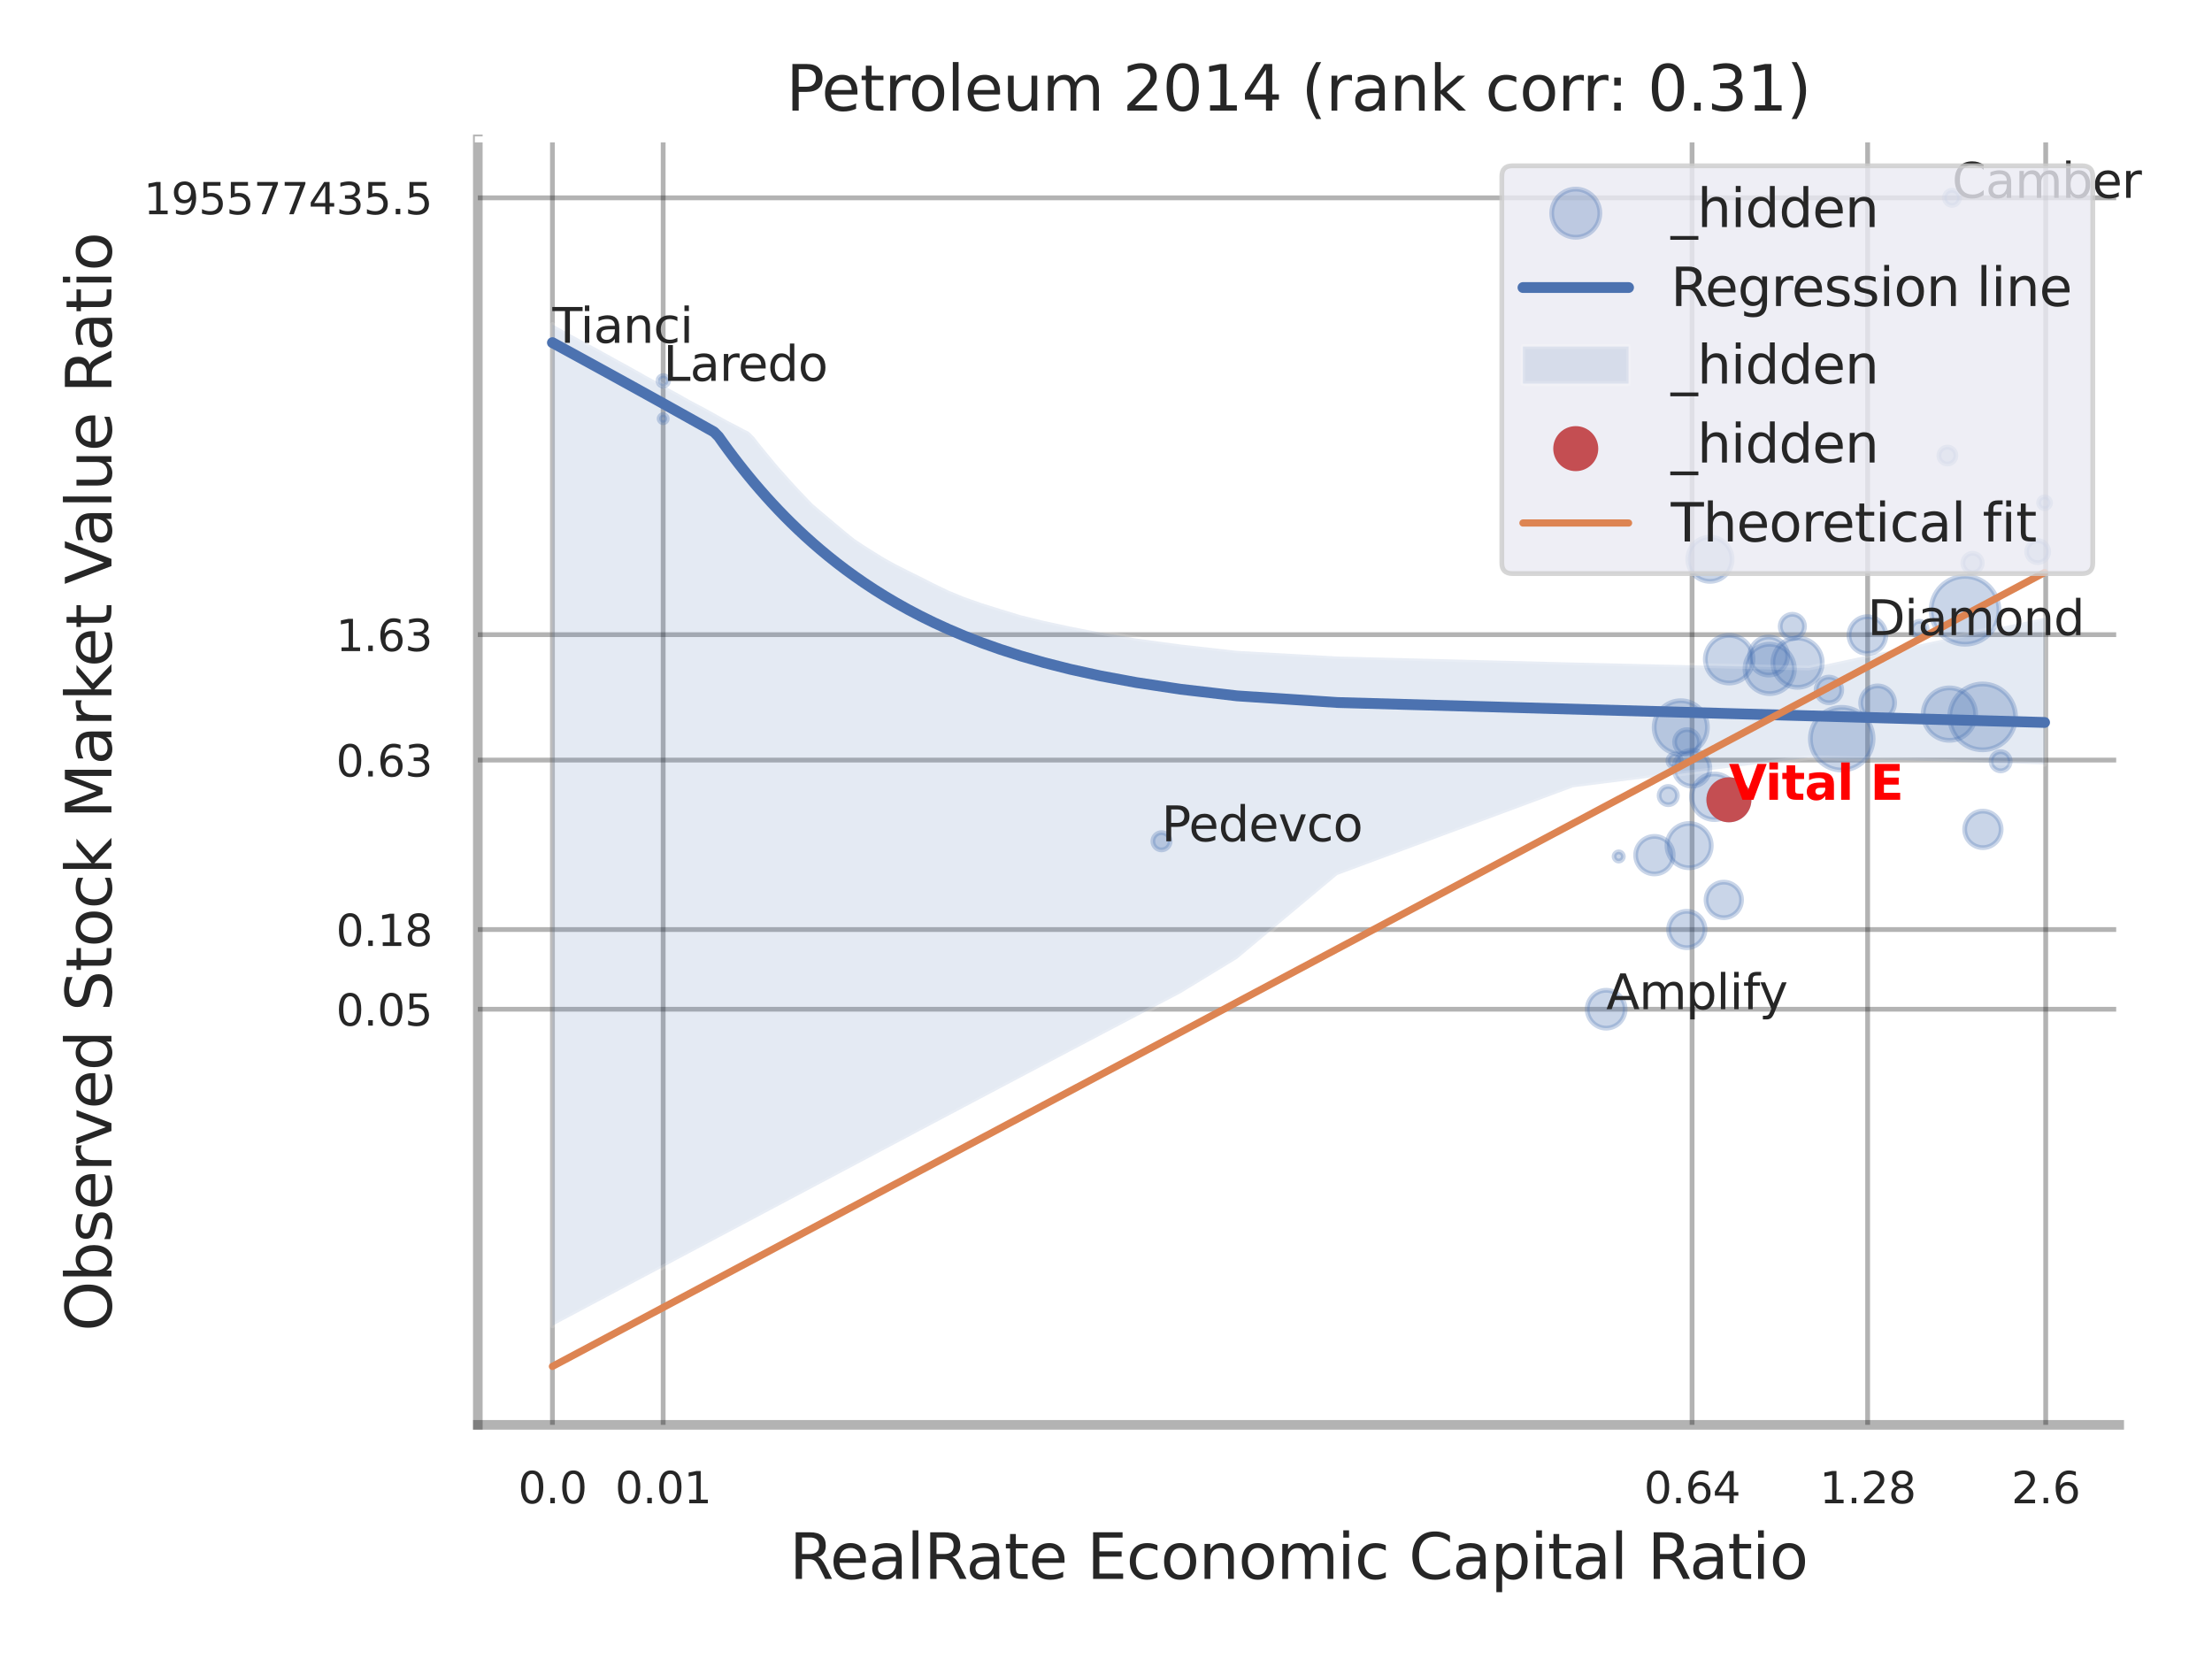
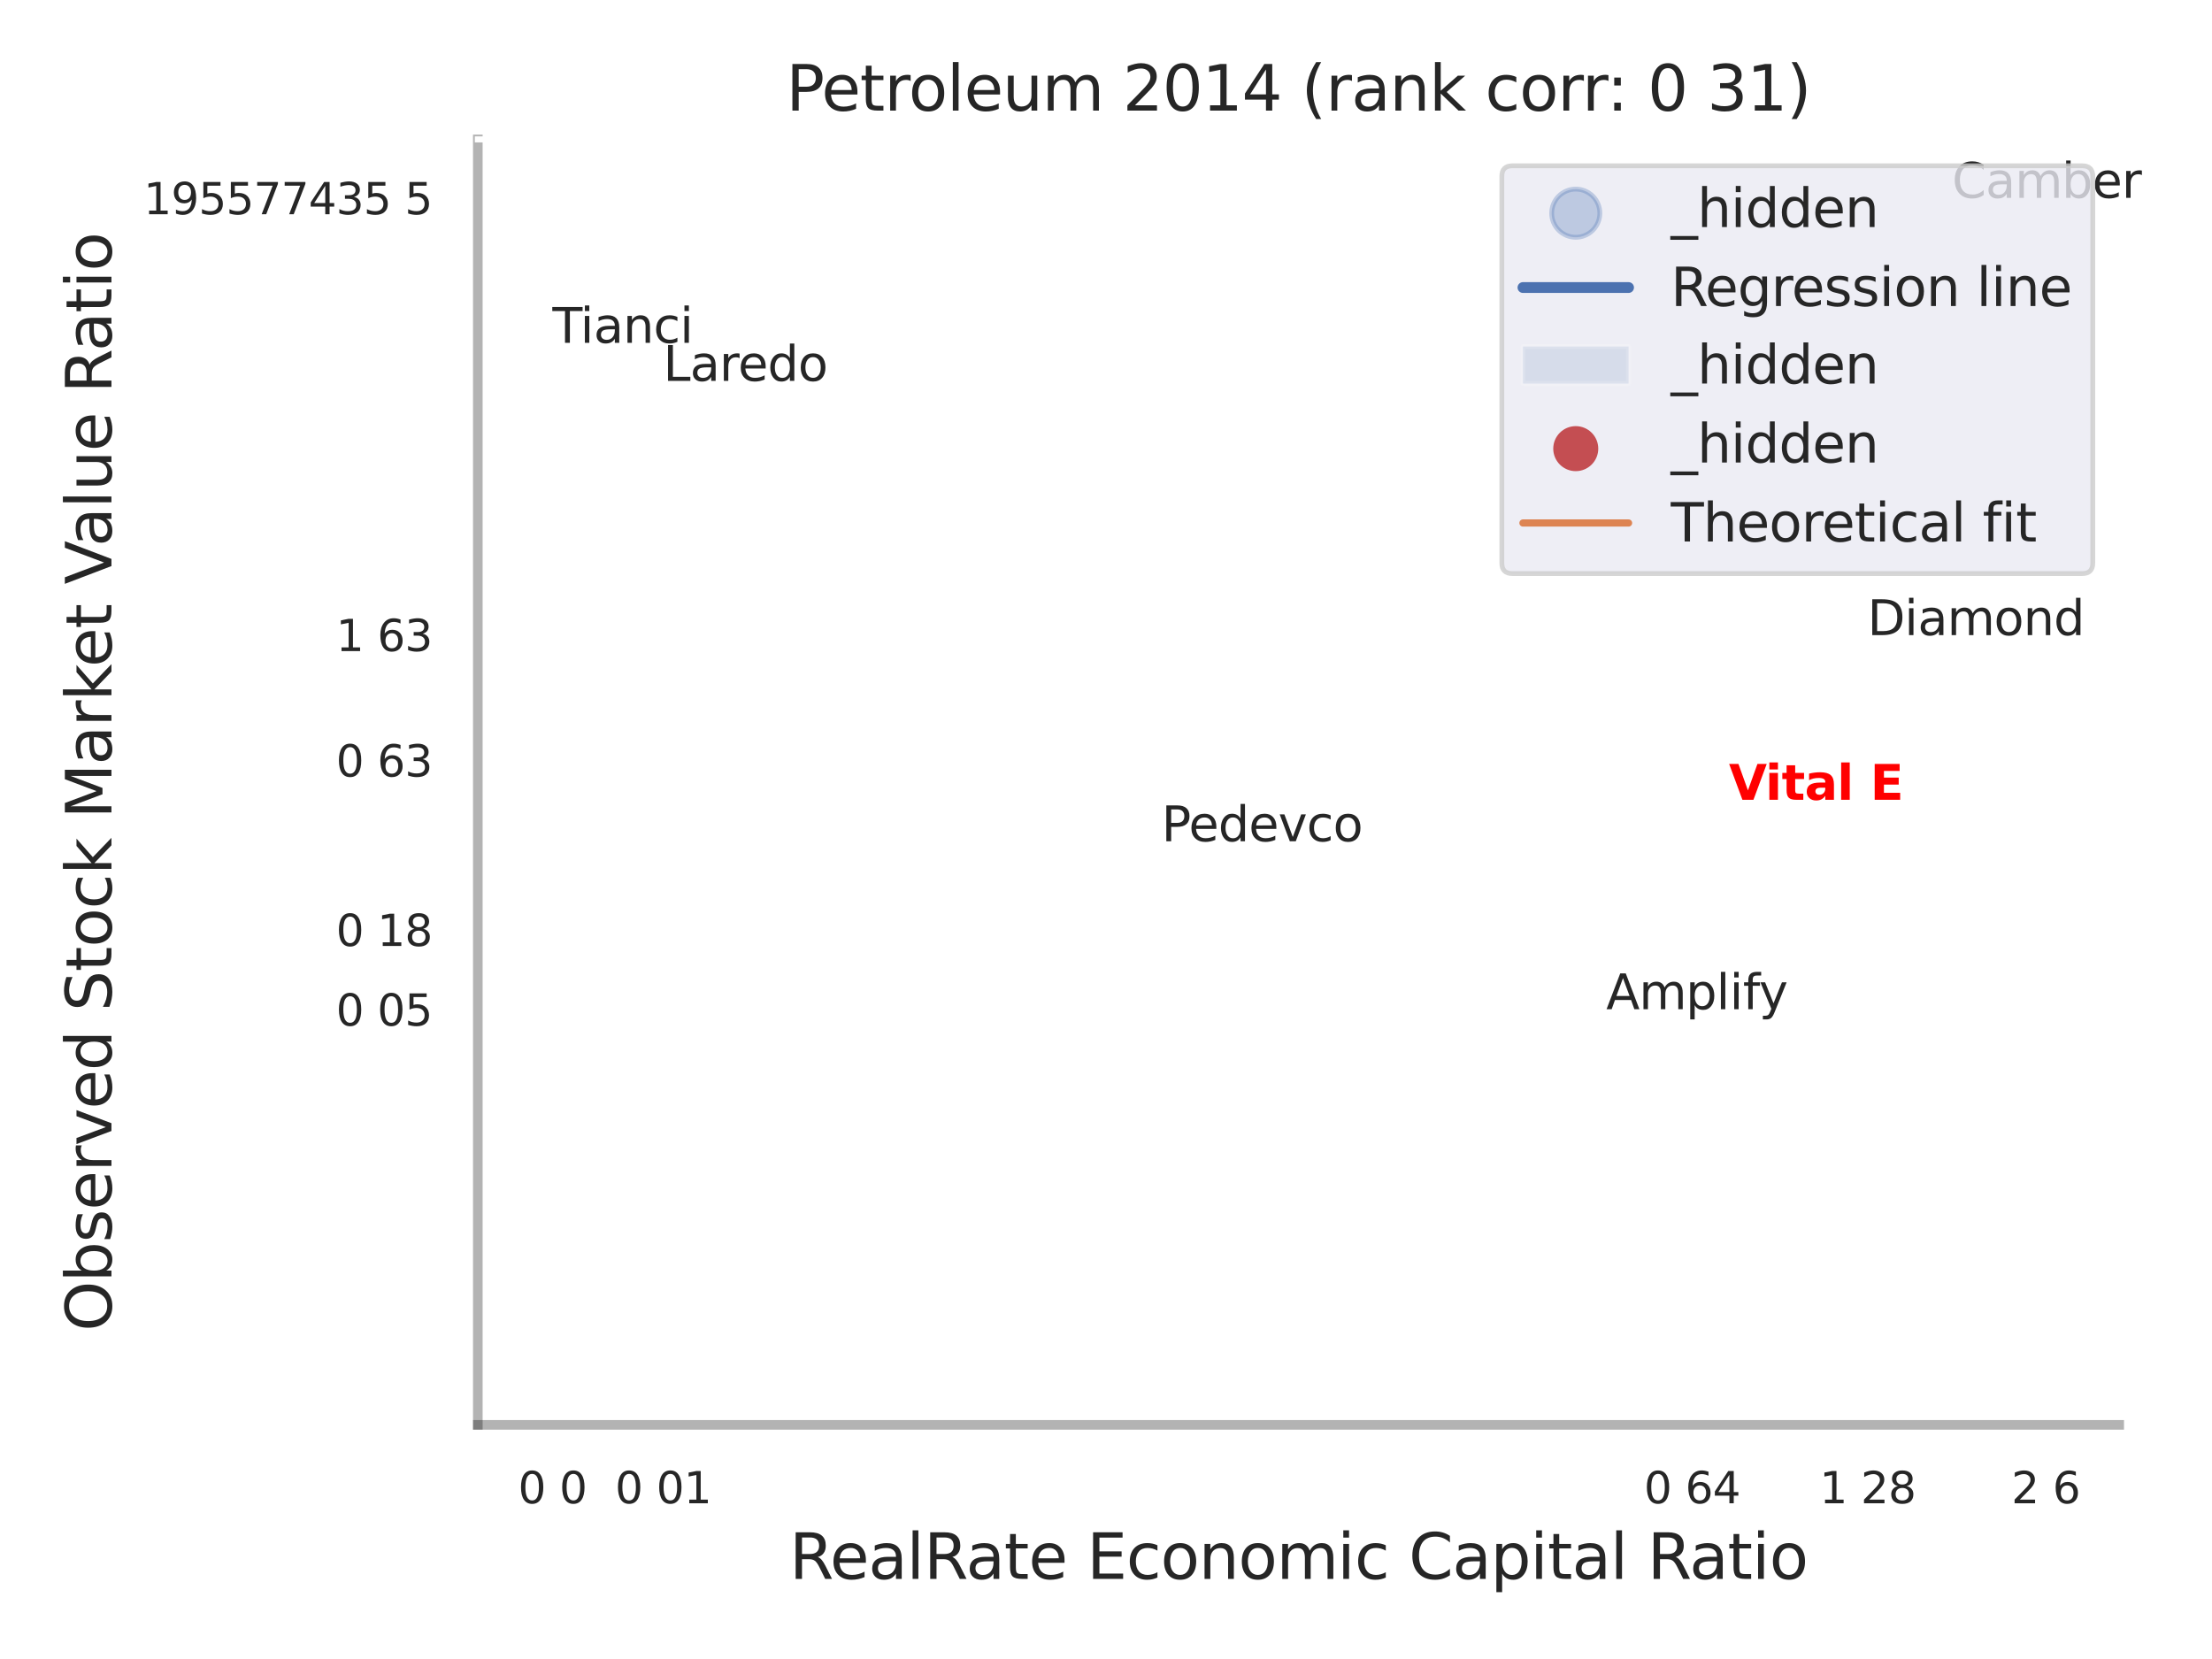
<svg xmlns="http://www.w3.org/2000/svg" xmlns:xlink="http://www.w3.org/1999/xlink" width="460.8pt" height="345.6pt" viewBox="0 0 460.8 345.6" version="1.1">
  <defs>
    <style type="text/css">*{stroke-linejoin: round; stroke-linecap: butt}</style>
  </defs>
  <g id="figure_1">
    <g id="patch_1">
      <path d="M 0 345.6  L 460.8 345.6  L 460.8 0  L 0 0  z " style="fill: #ffffff" />
    </g>
    <g id="axes_1">
      <g id="patch_2">
        <path d="M 99.54 296.82  L 441.468 296.82  L 441.468 29.04  L 99.54 29.04  z " style="fill: #ffffff" />
      </g>
      <g id="matplotlib.axis_1">
        <g id="xtick_1">
          <g id="line2d_1">
            <path d="M 115.083 296.82  L 115.083 29.04  " clip-path="url(#pcff2eeba74)" style="fill: none; stroke: #000000; stroke-opacity: 0.3; stroke-linecap: round" />
          </g>
          <g id="text_1">
            <g style="fill: #262626" transform="translate(107.927 313.159) scale(0.09 -0.09)">
              <defs>
                <path id="DejaVuSans-30" d="M 2034 4250  Q 1547 4250 1301 3770  Q 1056 3291 1056 2328  Q 1056 1369 1301 889  Q 1547 409 2034 409  Q 2525 409 2770 889  Q 3016 1369 3016 2328  Q 3016 3291 2770 3770  Q 2525 4250 2034 4250  z M 2034 4750  Q 2819 4750 3233 4129  Q 3647 3509 3647 2328  Q 3647 1150 3233 529  Q 2819 -91 2034 -91  Q 1250 -91 836 529  Q 422 1150 422 2328  Q 422 3509 836 4129  Q 1250 4750 2034 4750  z " transform="scale(0.016)" />
-                 <path id="DejaVuSans-2e" d="M 684 794  L 1344 794  L 1344 0  L 684 0  L 684 794  z " transform="scale(0.016)" />
              </defs>
              <use xlink:href="#DejaVuSans-30" />
              <use xlink:href="#DejaVuSans-2e" transform="translate(63.623 0)" />
              <use xlink:href="#DejaVuSans-30" transform="translate(95.41 0)" />
            </g>
          </g>
        </g>
        <g id="xtick_2">
          <g id="line2d_2">
            <path d="M 138.149 296.82  L 138.149 29.04  " clip-path="url(#pcff2eeba74)" style="fill: none; stroke: #000000; stroke-opacity: 0.3; stroke-linecap: round" />
          </g>
          <g id="text_2">
            <g style="fill: #262626" transform="translate(128.129 313.159) scale(0.09 -0.09)">
              <defs>
                <path id="DejaVuSans-31" d="M 794 531  L 1825 531  L 1825 4091  L 703 3866  L 703 4441  L 1819 4666  L 2450 4666  L 2450 531  L 3481 531  L 3481 0  L 794 0  L 794 531  z " transform="scale(0.016)" />
              </defs>
              <use xlink:href="#DejaVuSans-30" />
              <use xlink:href="#DejaVuSans-2e" transform="translate(63.623 0)" />
              <use xlink:href="#DejaVuSans-30" transform="translate(95.41 0)" />
              <use xlink:href="#DejaVuSans-31" transform="translate(159.033 0)" />
            </g>
          </g>
        </g>
        <g id="xtick_3">
          <g id="line2d_3">
-             <path d="M 352.489 296.82  L 352.489 29.04  " clip-path="url(#pcff2eeba74)" style="fill: none; stroke: #000000; stroke-opacity: 0.3; stroke-linecap: round" />
-           </g>
+             </g>
          <g id="text_3">
            <g style="fill: #262626" transform="translate(342.469 313.159) scale(0.09 -0.09)">
              <defs>
                <path id="DejaVuSans-36" d="M 2113 2584  Q 1688 2584 1439 2293  Q 1191 2003 1191 1497  Q 1191 994 1439 701  Q 1688 409 2113 409  Q 2538 409 2786 701  Q 3034 994 3034 1497  Q 3034 2003 2786 2293  Q 2538 2584 2113 2584  z M 3366 4563  L 3366 3988  Q 3128 4100 2886 4159  Q 2644 4219 2406 4219  Q 1781 4219 1451 3797  Q 1122 3375 1075 2522  Q 1259 2794 1537 2939  Q 1816 3084 2150 3084  Q 2853 3084 3261 2657  Q 3669 2231 3669 1497  Q 3669 778 3244 343  Q 2819 -91 2113 -91  Q 1303 -91 875 529  Q 447 1150 447 2328  Q 447 3434 972 4092  Q 1497 4750 2381 4750  Q 2619 4750 2861 4703  Q 3103 4656 3366 4563  z " transform="scale(0.016)" />
                <path id="DejaVuSans-34" d="M 2419 4116  L 825 1625  L 2419 1625  L 2419 4116  z M 2253 4666  L 3047 4666  L 3047 1625  L 3713 1625  L 3713 1100  L 3047 1100  L 3047 0  L 2419 0  L 2419 1100  L 313 1100  L 313 1709  L 2253 4666  z " transform="scale(0.016)" />
              </defs>
              <use xlink:href="#DejaVuSans-30" />
              <use xlink:href="#DejaVuSans-2e" transform="translate(63.623 0)" />
              <use xlink:href="#DejaVuSans-36" transform="translate(95.41 0)" />
              <use xlink:href="#DejaVuSans-34" transform="translate(159.033 0)" />
            </g>
          </g>
        </g>
        <g id="xtick_4">
          <g id="line2d_4">
            <path d="M 389.062 296.82  L 389.062 29.04  " clip-path="url(#pcff2eeba74)" style="fill: none; stroke: #000000; stroke-opacity: 0.3; stroke-linecap: round" />
          </g>
          <g id="text_4">
            <g style="fill: #262626" transform="translate(379.043 313.159) scale(0.09 -0.09)">
              <defs>
                <path id="DejaVuSans-32" d="M 1228 531  L 3431 531  L 3431 0  L 469 0  L 469 531  Q 828 903 1448 1529  Q 2069 2156 2228 2338  Q 2531 2678 2651 2914  Q 2772 3150 2772 3378  Q 2772 3750 2511 3984  Q 2250 4219 1831 4219  Q 1534 4219 1204 4116  Q 875 4013 500 3803  L 500 4441  Q 881 4594 1212 4672  Q 1544 4750 1819 4750  Q 2544 4750 2975 4387  Q 3406 4025 3406 3419  Q 3406 3131 3298 2873  Q 3191 2616 2906 2266  Q 2828 2175 2409 1742  Q 1991 1309 1228 531  z " transform="scale(0.016)" />
                <path id="DejaVuSans-38" d="M 2034 2216  Q 1584 2216 1326 1975  Q 1069 1734 1069 1313  Q 1069 891 1326 650  Q 1584 409 2034 409  Q 2484 409 2743 651  Q 3003 894 3003 1313  Q 3003 1734 2745 1975  Q 2488 2216 2034 2216  z M 1403 2484  Q 997 2584 770 2862  Q 544 3141 544 3541  Q 544 4100 942 4425  Q 1341 4750 2034 4750  Q 2731 4750 3128 4425  Q 3525 4100 3525 3541  Q 3525 3141 3298 2862  Q 3072 2584 2669 2484  Q 3125 2378 3379 2068  Q 3634 1759 3634 1313  Q 3634 634 3220 271  Q 2806 -91 2034 -91  Q 1263 -91 848 271  Q 434 634 434 1313  Q 434 1759 690 2068  Q 947 2378 1403 2484  z M 1172 3481  Q 1172 3119 1398 2916  Q 1625 2713 2034 2713  Q 2441 2713 2670 2916  Q 2900 3119 2900 3481  Q 2900 3844 2670 4047  Q 2441 4250 2034 4250  Q 1625 4250 1398 4047  Q 1172 3844 1172 3481  z " transform="scale(0.016)" />
              </defs>
              <use xlink:href="#DejaVuSans-31" />
              <use xlink:href="#DejaVuSans-2e" transform="translate(63.623 0)" />
              <use xlink:href="#DejaVuSans-32" transform="translate(95.41 0)" />
              <use xlink:href="#DejaVuSans-38" transform="translate(159.033 0)" />
            </g>
          </g>
        </g>
        <g id="xtick_5">
          <g id="line2d_5">
            <path d="M 426.158 296.82  L 426.158 29.04  " clip-path="url(#pcff2eeba74)" style="fill: none; stroke: #000000; stroke-opacity: 0.3; stroke-linecap: round" />
          </g>
          <g id="text_5">
            <g style="fill: #262626" transform="translate(419.002 313.159) scale(0.09 -0.09)">
              <use xlink:href="#DejaVuSans-32" />
              <use xlink:href="#DejaVuSans-2e" transform="translate(63.623 0)" />
              <use xlink:href="#DejaVuSans-36" transform="translate(95.41 0)" />
            </g>
          </g>
        </g>
        <g id="xtick_6" />
        <g id="xtick_7" />
        <g id="xtick_8" />
        <g id="xtick_9" />
        <g id="text_6">
          <g style="fill: #262626" transform="translate(164.45 328.908) scale(0.13 -0.13)">
            <defs>
              <path id="DejaVuSans-52" d="M 2841 2188  Q 3044 2119 3236 1894  Q 3428 1669 3622 1275  L 4263 0  L 3584 0  L 2988 1197  Q 2756 1666 2539 1819  Q 2322 1972 1947 1972  L 1259 1972  L 1259 0  L 628 0  L 628 4666  L 2053 4666  Q 2853 4666 3247 4331  Q 3641 3997 3641 3322  Q 3641 2881 3436 2590  Q 3231 2300 2841 2188  z M 1259 4147  L 1259 2491  L 2053 2491  Q 2509 2491 2742 2702  Q 2975 2913 2975 3322  Q 2975 3731 2742 3939  Q 2509 4147 2053 4147  L 1259 4147  z " transform="scale(0.016)" />
              <path id="DejaVuSans-65" d="M 3597 1894  L 3597 1613  L 953 1613  Q 991 1019 1311 708  Q 1631 397 2203 397  Q 2534 397 2845 478  Q 3156 559 3463 722  L 3463 178  Q 3153 47 2828 -22  Q 2503 -91 2169 -91  Q 1331 -91 842 396  Q 353 884 353 1716  Q 353 2575 817 3079  Q 1281 3584 2069 3584  Q 2775 3584 3186 3129  Q 3597 2675 3597 1894  z M 3022 2063  Q 3016 2534 2758 2815  Q 2500 3097 2075 3097  Q 1594 3097 1305 2825  Q 1016 2553 972 2059  L 3022 2063  z " transform="scale(0.016)" />
              <path id="DejaVuSans-61" d="M 2194 1759  Q 1497 1759 1228 1600  Q 959 1441 959 1056  Q 959 750 1161 570  Q 1363 391 1709 391  Q 2188 391 2477 730  Q 2766 1069 2766 1631  L 2766 1759  L 2194 1759  z M 3341 1997  L 3341 0  L 2766 0  L 2766 531  Q 2569 213 2275 61  Q 1981 -91 1556 -91  Q 1019 -91 701 211  Q 384 513 384 1019  Q 384 1609 779 1909  Q 1175 2209 1959 2209  L 2766 2209  L 2766 2266  Q 2766 2663 2505 2880  Q 2244 3097 1772 3097  Q 1472 3097 1187 3025  Q 903 2953 641 2809  L 641 3341  Q 956 3463 1253 3523  Q 1550 3584 1831 3584  Q 2591 3584 2966 3190  Q 3341 2797 3341 1997  z " transform="scale(0.016)" />
              <path id="DejaVuSans-6c" d="M 603 4863  L 1178 4863  L 1178 0  L 603 0  L 603 4863  z " transform="scale(0.016)" />
              <path id="DejaVuSans-74" d="M 1172 4494  L 1172 3500  L 2356 3500  L 2356 3053  L 1172 3053  L 1172 1153  Q 1172 725 1289 603  Q 1406 481 1766 481  L 2356 481  L 2356 0  L 1766 0  Q 1100 0 847 248  Q 594 497 594 1153  L 594 3053  L 172 3053  L 172 3500  L 594 3500  L 594 4494  L 1172 4494  z " transform="scale(0.016)" />
              <path id="DejaVuSans-20" transform="scale(0.016)" />
              <path id="DejaVuSans-45" d="M 628 4666  L 3578 4666  L 3578 4134  L 1259 4134  L 1259 2753  L 3481 2753  L 3481 2222  L 1259 2222  L 1259 531  L 3634 531  L 3634 0  L 628 0  L 628 4666  z " transform="scale(0.016)" />
              <path id="DejaVuSans-63" d="M 3122 3366  L 3122 2828  Q 2878 2963 2633 3030  Q 2388 3097 2138 3097  Q 1578 3097 1268 2742  Q 959 2388 959 1747  Q 959 1106 1268 751  Q 1578 397 2138 397  Q 2388 397 2633 464  Q 2878 531 3122 666  L 3122 134  Q 2881 22 2623 -34  Q 2366 -91 2075 -91  Q 1284 -91 818 406  Q 353 903 353 1747  Q 353 2603 823 3093  Q 1294 3584 2113 3584  Q 2378 3584 2631 3529  Q 2884 3475 3122 3366  z " transform="scale(0.016)" />
              <path id="DejaVuSans-6f" d="M 1959 3097  Q 1497 3097 1228 2736  Q 959 2375 959 1747  Q 959 1119 1226 758  Q 1494 397 1959 397  Q 2419 397 2687 759  Q 2956 1122 2956 1747  Q 2956 2369 2687 2733  Q 2419 3097 1959 3097  z M 1959 3584  Q 2709 3584 3137 3096  Q 3566 2609 3566 1747  Q 3566 888 3137 398  Q 2709 -91 1959 -91  Q 1206 -91 779 398  Q 353 888 353 1747  Q 353 2609 779 3096  Q 1206 3584 1959 3584  z " transform="scale(0.016)" />
              <path id="DejaVuSans-6e" d="M 3513 2113  L 3513 0  L 2938 0  L 2938 2094  Q 2938 2591 2744 2837  Q 2550 3084 2163 3084  Q 1697 3084 1428 2787  Q 1159 2491 1159 1978  L 1159 0  L 581 0  L 581 3500  L 1159 3500  L 1159 2956  Q 1366 3272 1645 3428  Q 1925 3584 2291 3584  Q 2894 3584 3203 3211  Q 3513 2838 3513 2113  z " transform="scale(0.016)" />
              <path id="DejaVuSans-6d" d="M 3328 2828  Q 3544 3216 3844 3400  Q 4144 3584 4550 3584  Q 5097 3584 5394 3201  Q 5691 2819 5691 2113  L 5691 0  L 5113 0  L 5113 2094  Q 5113 2597 4934 2840  Q 4756 3084 4391 3084  Q 3944 3084 3684 2787  Q 3425 2491 3425 1978  L 3425 0  L 2847 0  L 2847 2094  Q 2847 2600 2669 2842  Q 2491 3084 2119 3084  Q 1678 3084 1418 2786  Q 1159 2488 1159 1978  L 1159 0  L 581 0  L 581 3500  L 1159 3500  L 1159 2956  Q 1356 3278 1631 3431  Q 1906 3584 2284 3584  Q 2666 3584 2933 3390  Q 3200 3197 3328 2828  z " transform="scale(0.016)" />
              <path id="DejaVuSans-69" d="M 603 3500  L 1178 3500  L 1178 0  L 603 0  L 603 3500  z M 603 4863  L 1178 4863  L 1178 4134  L 603 4134  L 603 4863  z " transform="scale(0.016)" />
              <path id="DejaVuSans-43" d="M 4122 4306  L 4122 3641  Q 3803 3938 3442 4084  Q 3081 4231 2675 4231  Q 1875 4231 1450 3742  Q 1025 3253 1025 2328  Q 1025 1406 1450 917  Q 1875 428 2675 428  Q 3081 428 3442 575  Q 3803 722 4122 1019  L 4122 359  Q 3791 134 3420 21  Q 3050 -91 2638 -91  Q 1578 -91 968 557  Q 359 1206 359 2328  Q 359 3453 968 4101  Q 1578 4750 2638 4750  Q 3056 4750 3426 4639  Q 3797 4528 4122 4306  z " transform="scale(0.016)" />
              <path id="DejaVuSans-70" d="M 1159 525  L 1159 -1331  L 581 -1331  L 581 3500  L 1159 3500  L 1159 2969  Q 1341 3281 1617 3432  Q 1894 3584 2278 3584  Q 2916 3584 3314 3078  Q 3713 2572 3713 1747  Q 3713 922 3314 415  Q 2916 -91 2278 -91  Q 1894 -91 1617 61  Q 1341 213 1159 525  z M 3116 1747  Q 3116 2381 2855 2742  Q 2594 3103 2138 3103  Q 1681 3103 1420 2742  Q 1159 2381 1159 1747  Q 1159 1113 1420 752  Q 1681 391 2138 391  Q 2594 391 2855 752  Q 3116 1113 3116 1747  z " transform="scale(0.016)" />
            </defs>
            <use xlink:href="#DejaVuSans-52" />
            <use xlink:href="#DejaVuSans-65" transform="translate(64.982 0)" />
            <use xlink:href="#DejaVuSans-61" transform="translate(126.506 0)" />
            <use xlink:href="#DejaVuSans-6c" transform="translate(187.785 0)" />
            <use xlink:href="#DejaVuSans-52" transform="translate(215.568 0)" />
            <use xlink:href="#DejaVuSans-61" transform="translate(282.801 0)" />
            <use xlink:href="#DejaVuSans-74" transform="translate(344.08 0)" />
            <use xlink:href="#DejaVuSans-65" transform="translate(383.289 0)" />
            <use xlink:href="#DejaVuSans-20" transform="translate(444.812 0)" />
            <use xlink:href="#DejaVuSans-45" transform="translate(476.6 0)" />
            <use xlink:href="#DejaVuSans-63" transform="translate(539.783 0)" />
            <use xlink:href="#DejaVuSans-6f" transform="translate(594.764 0)" />
            <use xlink:href="#DejaVuSans-6e" transform="translate(655.945 0)" />
            <use xlink:href="#DejaVuSans-6f" transform="translate(719.324 0)" />
            <use xlink:href="#DejaVuSans-6d" transform="translate(780.506 0)" />
            <use xlink:href="#DejaVuSans-69" transform="translate(877.918 0)" />
            <use xlink:href="#DejaVuSans-63" transform="translate(905.701 0)" />
            <use xlink:href="#DejaVuSans-20" transform="translate(960.682 0)" />
            <use xlink:href="#DejaVuSans-43" transform="translate(992.469 0)" />
            <use xlink:href="#DejaVuSans-61" transform="translate(1062.293 0)" />
            <use xlink:href="#DejaVuSans-70" transform="translate(1123.572 0)" />
            <use xlink:href="#DejaVuSans-69" transform="translate(1187.049 0)" />
            <use xlink:href="#DejaVuSans-74" transform="translate(1214.832 0)" />
            <use xlink:href="#DejaVuSans-61" transform="translate(1254.041 0)" />
            <use xlink:href="#DejaVuSans-6c" transform="translate(1315.32 0)" />
            <use xlink:href="#DejaVuSans-20" transform="translate(1343.104 0)" />
            <use xlink:href="#DejaVuSans-52" transform="translate(1374.891 0)" />
            <use xlink:href="#DejaVuSans-61" transform="translate(1442.123 0)" />
            <use xlink:href="#DejaVuSans-74" transform="translate(1503.402 0)" />
            <use xlink:href="#DejaVuSans-69" transform="translate(1542.611 0)" />
            <use xlink:href="#DejaVuSans-6f" transform="translate(1570.395 0)" />
          </g>
        </g>
      </g>
      <g id="matplotlib.axis_2">
        <g id="ytick_1">
          <g id="line2d_6">
            <path d="M 99.54 210.238  L 441.468 210.238  " clip-path="url(#pcff2eeba74)" style="fill: none; stroke: #000000; stroke-opacity: 0.3; stroke-linecap: round" />
          </g>
          <g id="text_7">
            <g style="fill: #262626" transform="translate(70.001 213.657) scale(0.09 -0.09)">
              <defs>
                <path id="DejaVuSans-35" d="M 691 4666  L 3169 4666  L 3169 4134  L 1269 4134  L 1269 2991  Q 1406 3038 1543 3061  Q 1681 3084 1819 3084  Q 2600 3084 3056 2656  Q 3513 2228 3513 1497  Q 3513 744 3044 326  Q 2575 -91 1722 -91  Q 1428 -91 1123 -41  Q 819 9 494 109  L 494 744  Q 775 591 1075 516  Q 1375 441 1709 441  Q 2250 441 2565 725  Q 2881 1009 2881 1497  Q 2881 1984 2565 2268  Q 2250 2553 1709 2553  Q 1456 2553 1204 2497  Q 953 2441 691 2322  L 691 4666  z " transform="scale(0.016)" />
              </defs>
              <use xlink:href="#DejaVuSans-30" />
              <use xlink:href="#DejaVuSans-2e" transform="translate(63.623 0)" />
              <use xlink:href="#DejaVuSans-30" transform="translate(95.41 0)" />
              <use xlink:href="#DejaVuSans-35" transform="translate(159.033 0)" />
            </g>
          </g>
        </g>
        <g id="ytick_2">
          <g id="line2d_7">
-             <path d="M 99.54 193.644  L 441.468 193.644  " clip-path="url(#pcff2eeba74)" style="fill: none; stroke: #000000; stroke-opacity: 0.3; stroke-linecap: round" />
-           </g>
+             </g>
          <g id="text_8">
            <g style="fill: #262626" transform="translate(70.001 197.063) scale(0.09 -0.09)">
              <use xlink:href="#DejaVuSans-30" />
              <use xlink:href="#DejaVuSans-2e" transform="translate(63.623 0)" />
              <use xlink:href="#DejaVuSans-31" transform="translate(95.41 0)" />
              <use xlink:href="#DejaVuSans-38" transform="translate(159.033 0)" />
            </g>
          </g>
        </g>
        <g id="ytick_3">
          <g id="line2d_8">
            <path d="M 99.54 158.341  L 441.468 158.341  " clip-path="url(#pcff2eeba74)" style="fill: none; stroke: #000000; stroke-opacity: 0.3; stroke-linecap: round" />
          </g>
          <g id="text_9">
            <g style="fill: #262626" transform="translate(70.001 161.76) scale(0.09 -0.09)">
              <defs>
                <path id="DejaVuSans-33" d="M 2597 2516  Q 3050 2419 3304 2112  Q 3559 1806 3559 1356  Q 3559 666 3084 287  Q 2609 -91 1734 -91  Q 1441 -91 1130 -33  Q 819 25 488 141  L 488 750  Q 750 597 1062 519  Q 1375 441 1716 441  Q 2309 441 2620 675  Q 2931 909 2931 1356  Q 2931 1769 2642 2001  Q 2353 2234 1838 2234  L 1294 2234  L 1294 2753  L 1863 2753  Q 2328 2753 2575 2939  Q 2822 3125 2822 3475  Q 2822 3834 2567 4026  Q 2313 4219 1838 4219  Q 1578 4219 1281 4162  Q 984 4106 628 3988  L 628 4550  Q 988 4650 1302 4700  Q 1616 4750 1894 4750  Q 2613 4750 3031 4423  Q 3450 4097 3450 3541  Q 3450 3153 3228 2886  Q 3006 2619 2597 2516  z " transform="scale(0.016)" />
              </defs>
              <use xlink:href="#DejaVuSans-30" />
              <use xlink:href="#DejaVuSans-2e" transform="translate(63.623 0)" />
              <use xlink:href="#DejaVuSans-36" transform="translate(95.41 0)" />
              <use xlink:href="#DejaVuSans-33" transform="translate(159.033 0)" />
            </g>
          </g>
        </g>
        <g id="ytick_4">
          <g id="line2d_9">
            <path d="M 99.54 132.211  L 441.468 132.211  " clip-path="url(#pcff2eeba74)" style="fill: none; stroke: #000000; stroke-opacity: 0.3; stroke-linecap: round" />
          </g>
          <g id="text_10">
            <g style="fill: #262626" transform="translate(70.001 135.631) scale(0.09 -0.09)">
              <use xlink:href="#DejaVuSans-31" />
              <use xlink:href="#DejaVuSans-2e" transform="translate(63.623 0)" />
              <use xlink:href="#DejaVuSans-36" transform="translate(95.41 0)" />
              <use xlink:href="#DejaVuSans-33" transform="translate(159.033 0)" />
            </g>
          </g>
        </g>
        <g id="ytick_5">
          <g id="line2d_10">
            <path d="M 99.54 41.213  L 441.468 41.213  " clip-path="url(#pcff2eeba74)" style="fill: none; stroke: #000000; stroke-opacity: 0.3; stroke-linecap: round" />
          </g>
          <g id="text_11">
            <g style="fill: #262626" transform="translate(29.917 44.633) scale(0.09 -0.09)">
              <defs>
                <path id="DejaVuSans-39" d="M 703 97  L 703 672  Q 941 559 1184 500  Q 1428 441 1663 441  Q 2288 441 2617 861  Q 2947 1281 2994 2138  Q 2813 1869 2534 1725  Q 2256 1581 1919 1581  Q 1219 1581 811 2004  Q 403 2428 403 3163  Q 403 3881 828 4315  Q 1253 4750 1959 4750  Q 2769 4750 3195 4129  Q 3622 3509 3622 2328  Q 3622 1225 3098 567  Q 2575 -91 1691 -91  Q 1453 -91 1209 -44  Q 966 3 703 97  z M 1959 2075  Q 2384 2075 2632 2365  Q 2881 2656 2881 3163  Q 2881 3666 2632 3958  Q 2384 4250 1959 4250  Q 1534 4250 1286 3958  Q 1038 3666 1038 3163  Q 1038 2656 1286 2365  Q 1534 2075 1959 2075  z " transform="scale(0.016)" />
                <path id="DejaVuSans-37" d="M 525 4666  L 3525 4666  L 3525 4397  L 1831 0  L 1172 0  L 2766 4134  L 525 4134  L 525 4666  z " transform="scale(0.016)" />
              </defs>
              <use xlink:href="#DejaVuSans-31" />
              <use xlink:href="#DejaVuSans-39" transform="translate(63.623 0)" />
              <use xlink:href="#DejaVuSans-35" transform="translate(127.246 0)" />
              <use xlink:href="#DejaVuSans-35" transform="translate(190.869 0)" />
              <use xlink:href="#DejaVuSans-37" transform="translate(254.492 0)" />
              <use xlink:href="#DejaVuSans-37" transform="translate(318.115 0)" />
              <use xlink:href="#DejaVuSans-34" transform="translate(381.738 0)" />
              <use xlink:href="#DejaVuSans-33" transform="translate(445.361 0)" />
              <use xlink:href="#DejaVuSans-35" transform="translate(508.984 0)" />
              <use xlink:href="#DejaVuSans-2e" transform="translate(572.607 0)" />
              <use xlink:href="#DejaVuSans-35" transform="translate(604.395 0)" />
            </g>
          </g>
        </g>
        <g id="ytick_6" />
        <g id="ytick_7" />
        <g id="ytick_8" />
        <g id="ytick_9" />
        <g id="ytick_10" />
        <g id="ytick_11" />
        <g id="text_12">
          <g style="fill: #262626" transform="translate(23.214 277.332) rotate(-90) scale(0.13 -0.13)">
            <defs>
              <path id="DejaVuSans-4f" d="M 2522 4238  Q 1834 4238 1429 3725  Q 1025 3213 1025 2328  Q 1025 1447 1429 934  Q 1834 422 2522 422  Q 3209 422 3611 934  Q 4013 1447 4013 2328  Q 4013 3213 3611 3725  Q 3209 4238 2522 4238  z M 2522 4750  Q 3503 4750 4090 4092  Q 4678 3434 4678 2328  Q 4678 1225 4090 567  Q 3503 -91 2522 -91  Q 1538 -91 948 565  Q 359 1222 359 2328  Q 359 3434 948 4092  Q 1538 4750 2522 4750  z " transform="scale(0.016)" />
              <path id="DejaVuSans-62" d="M 3116 1747  Q 3116 2381 2855 2742  Q 2594 3103 2138 3103  Q 1681 3103 1420 2742  Q 1159 2381 1159 1747  Q 1159 1113 1420 752  Q 1681 391 2138 391  Q 2594 391 2855 752  Q 3116 1113 3116 1747  z M 1159 2969  Q 1341 3281 1617 3432  Q 1894 3584 2278 3584  Q 2916 3584 3314 3078  Q 3713 2572 3713 1747  Q 3713 922 3314 415  Q 2916 -91 2278 -91  Q 1894 -91 1617 61  Q 1341 213 1159 525  L 1159 0  L 581 0  L 581 4863  L 1159 4863  L 1159 2969  z " transform="scale(0.016)" />
              <path id="DejaVuSans-73" d="M 2834 3397  L 2834 2853  Q 2591 2978 2328 3040  Q 2066 3103 1784 3103  Q 1356 3103 1142 2972  Q 928 2841 928 2578  Q 928 2378 1081 2264  Q 1234 2150 1697 2047  L 1894 2003  Q 2506 1872 2764 1633  Q 3022 1394 3022 966  Q 3022 478 2636 193  Q 2250 -91 1575 -91  Q 1294 -91 989 -36  Q 684 19 347 128  L 347 722  Q 666 556 975 473  Q 1284 391 1588 391  Q 1994 391 2212 530  Q 2431 669 2431 922  Q 2431 1156 2273 1281  Q 2116 1406 1581 1522  L 1381 1569  Q 847 1681 609 1914  Q 372 2147 372 2553  Q 372 3047 722 3315  Q 1072 3584 1716 3584  Q 2034 3584 2315 3537  Q 2597 3491 2834 3397  z " transform="scale(0.016)" />
              <path id="DejaVuSans-72" d="M 2631 2963  Q 2534 3019 2420 3045  Q 2306 3072 2169 3072  Q 1681 3072 1420 2755  Q 1159 2438 1159 1844  L 1159 0  L 581 0  L 581 3500  L 1159 3500  L 1159 2956  Q 1341 3275 1631 3429  Q 1922 3584 2338 3584  Q 2397 3584 2469 3576  Q 2541 3569 2628 3553  L 2631 2963  z " transform="scale(0.016)" />
              <path id="DejaVuSans-76" d="M 191 3500  L 800 3500  L 1894 563  L 2988 3500  L 3597 3500  L 2284 0  L 1503 0  L 191 3500  z " transform="scale(0.016)" />
              <path id="DejaVuSans-64" d="M 2906 2969  L 2906 4863  L 3481 4863  L 3481 0  L 2906 0  L 2906 525  Q 2725 213 2448 61  Q 2172 -91 1784 -91  Q 1150 -91 751 415  Q 353 922 353 1747  Q 353 2572 751 3078  Q 1150 3584 1784 3584  Q 2172 3584 2448 3432  Q 2725 3281 2906 2969  z M 947 1747  Q 947 1113 1208 752  Q 1469 391 1925 391  Q 2381 391 2643 752  Q 2906 1113 2906 1747  Q 2906 2381 2643 2742  Q 2381 3103 1925 3103  Q 1469 3103 1208 2742  Q 947 2381 947 1747  z " transform="scale(0.016)" />
              <path id="DejaVuSans-53" d="M 3425 4513  L 3425 3897  Q 3066 4069 2747 4153  Q 2428 4238 2131 4238  Q 1616 4238 1336 4038  Q 1056 3838 1056 3469  Q 1056 3159 1242 3001  Q 1428 2844 1947 2747  L 2328 2669  Q 3034 2534 3370 2195  Q 3706 1856 3706 1288  Q 3706 609 3251 259  Q 2797 -91 1919 -91  Q 1588 -91 1214 -16  Q 841 59 441 206  L 441 856  Q 825 641 1194 531  Q 1563 422 1919 422  Q 2459 422 2753 634  Q 3047 847 3047 1241  Q 3047 1584 2836 1778  Q 2625 1972 2144 2069  L 1759 2144  Q 1053 2284 737 2584  Q 422 2884 422 3419  Q 422 4038 858 4394  Q 1294 4750 2059 4750  Q 2388 4750 2728 4690  Q 3069 4631 3425 4513  z " transform="scale(0.016)" />
              <path id="DejaVuSans-6b" d="M 581 4863  L 1159 4863  L 1159 1991  L 2875 3500  L 3609 3500  L 1753 1863  L 3688 0  L 2938 0  L 1159 1709  L 1159 0  L 581 0  L 581 4863  z " transform="scale(0.016)" />
              <path id="DejaVuSans-4d" d="M 628 4666  L 1569 4666  L 2759 1491  L 3956 4666  L 4897 4666  L 4897 0  L 4281 0  L 4281 4097  L 3078 897  L 2444 897  L 1241 4097  L 1241 0  L 628 0  L 628 4666  z " transform="scale(0.016)" />
              <path id="DejaVuSans-56" d="M 1831 0  L 50 4666  L 709 4666  L 2188 738  L 3669 4666  L 4325 4666  L 2547 0  L 1831 0  z " transform="scale(0.016)" />
              <path id="DejaVuSans-75" d="M 544 1381  L 544 3500  L 1119 3500  L 1119 1403  Q 1119 906 1312 657  Q 1506 409 1894 409  Q 2359 409 2629 706  Q 2900 1003 2900 1516  L 2900 3500  L 3475 3500  L 3475 0  L 2900 0  L 2900 538  Q 2691 219 2414 64  Q 2138 -91 1772 -91  Q 1169 -91 856 284  Q 544 659 544 1381  z M 1991 3584  L 1991 3584  z " transform="scale(0.016)" />
            </defs>
            <use xlink:href="#DejaVuSans-4f" />
            <use xlink:href="#DejaVuSans-62" transform="translate(78.711 0)" />
            <use xlink:href="#DejaVuSans-73" transform="translate(142.188 0)" />
            <use xlink:href="#DejaVuSans-65" transform="translate(194.287 0)" />
            <use xlink:href="#DejaVuSans-72" transform="translate(255.811 0)" />
            <use xlink:href="#DejaVuSans-76" transform="translate(296.924 0)" />
            <use xlink:href="#DejaVuSans-65" transform="translate(356.104 0)" />
            <use xlink:href="#DejaVuSans-64" transform="translate(417.627 0)" />
            <use xlink:href="#DejaVuSans-20" transform="translate(481.104 0)" />
            <use xlink:href="#DejaVuSans-53" transform="translate(512.891 0)" />
            <use xlink:href="#DejaVuSans-74" transform="translate(576.367 0)" />
            <use xlink:href="#DejaVuSans-6f" transform="translate(615.576 0)" />
            <use xlink:href="#DejaVuSans-63" transform="translate(676.758 0)" />
            <use xlink:href="#DejaVuSans-6b" transform="translate(731.738 0)" />
            <use xlink:href="#DejaVuSans-20" transform="translate(789.648 0)" />
            <use xlink:href="#DejaVuSans-4d" transform="translate(821.436 0)" />
            <use xlink:href="#DejaVuSans-61" transform="translate(907.715 0)" />
            <use xlink:href="#DejaVuSans-72" transform="translate(968.994 0)" />
            <use xlink:href="#DejaVuSans-6b" transform="translate(1010.107 0)" />
            <use xlink:href="#DejaVuSans-65" transform="translate(1064.393 0)" />
            <use xlink:href="#DejaVuSans-74" transform="translate(1125.916 0)" />
            <use xlink:href="#DejaVuSans-20" transform="translate(1165.125 0)" />
            <use xlink:href="#DejaVuSans-56" transform="translate(1196.912 0)" />
            <use xlink:href="#DejaVuSans-61" transform="translate(1257.57 0)" />
            <use xlink:href="#DejaVuSans-6c" transform="translate(1318.85 0)" />
            <use xlink:href="#DejaVuSans-75" transform="translate(1346.633 0)" />
            <use xlink:href="#DejaVuSans-65" transform="translate(1410.012 0)" />
            <use xlink:href="#DejaVuSans-20" transform="translate(1471.535 0)" />
            <use xlink:href="#DejaVuSans-52" transform="translate(1503.322 0)" />
            <use xlink:href="#DejaVuSans-61" transform="translate(1570.555 0)" />
            <use xlink:href="#DejaVuSans-74" transform="translate(1631.834 0)" />
            <use xlink:href="#DejaVuSans-69" transform="translate(1671.043 0)" />
            <use xlink:href="#DejaVuSans-6f" transform="translate(1698.826 0)" />
          </g>
        </g>
      </g>
      <g id="PathCollection_1">
        <path d="M 350.14 157.063  C 351.611 157.063 353.022 156.478 354.062 155.438  C 355.102 154.398 355.686 152.987 355.686 151.516  C 355.686 150.045 355.102 148.634 354.062 147.594  C 353.022 146.554 351.611 145.969 350.14 145.969  C 348.669 145.969 347.258 146.554 346.217 147.594  C 345.177 148.634 344.593 150.045 344.593 151.516  C 344.593 152.987 345.177 154.398 346.217 155.438  C 347.258 156.478 348.669 157.063 350.14 157.063  z " clip-path="url(#pcff2eeba74)" style="fill: #4c72b0; fill-opacity: 0.3; stroke: #4c72b0; stroke-opacity: 0.3" />
        <path d="M 347.526 167.637  C 348.03 167.637 348.514 167.437 348.871 167.08  C 349.228 166.723 349.428 166.239 349.428 165.735  C 349.428 165.23 349.228 164.746 348.871 164.389  C 348.514 164.033 348.03 163.832 347.526 163.832  C 347.021 163.832 346.537 164.033 346.18 164.389  C 345.824 164.746 345.623 165.23 345.623 165.735  C 345.623 166.239 345.824 166.723 346.18 167.08  C 346.537 167.437 347.021 167.637 347.526 167.637  z " clip-path="url(#pcff2eeba74)" style="fill: #4c72b0; fill-opacity: 0.3; stroke: #4c72b0; stroke-opacity: 0.3" />
        <path d="M 351.392 197.415  C 352.397 197.415 353.36 197.016 354.07 196.306  C 354.78 195.596 355.179 194.633 355.179 193.629  C 355.179 192.624 354.78 191.661 354.07 190.951  C 353.36 190.241 352.397 189.842 351.392 189.842  C 350.388 189.842 349.425 190.241 348.715 190.951  C 348.005 191.661 347.606 192.624 347.606 193.629  C 347.606 194.633 348.005 195.596 348.715 196.306  C 349.425 197.016 350.388 197.415 351.392 197.415  z " clip-path="url(#pcff2eeba74)" style="fill: #4c72b0; fill-opacity: 0.3; stroke: #4c72b0; stroke-opacity: 0.3" />
        <path d="M 374.465 143.185  C 375.828 143.185 377.135 142.643 378.099 141.679  C 379.063 140.716 379.604 139.409 379.604 138.046  C 379.604 136.683 379.063 135.376 378.099 134.412  C 377.135 133.448 375.828 132.907 374.465 132.907  C 373.102 132.907 371.795 133.448 370.832 134.412  C 369.868 135.376 369.327 136.683 369.327 138.046  C 369.327 139.409 369.868 140.716 370.832 141.679  C 371.795 142.643 373.102 143.185 374.465 143.185  z " clip-path="url(#pcff2eeba74)" style="fill: #4c72b0; fill-opacity: 0.3; stroke: #4c72b0; stroke-opacity: 0.3" />
        <path d="M 351.437 157.168  C 352.123 157.168 352.782 156.896 353.268 156.41  C 353.753 155.925 354.026 155.266 354.026 154.579  C 354.026 153.893 353.753 153.234 353.268 152.749  C 352.782 152.263 352.123 151.991 351.437 151.991  C 350.75 151.991 350.092 152.263 349.606 152.749  C 349.121 153.234 348.848 153.893 348.848 154.579  C 348.848 155.266 349.121 155.925 349.606 156.41  C 350.092 156.896 350.75 157.168 351.437 157.168  z " clip-path="url(#pcff2eeba74)" style="fill: #4c72b0; fill-opacity: 0.3; stroke: #4c72b0; stroke-opacity: 0.3" />
        <path d="M 416.771 160.583  C 417.301 160.583 417.81 160.372 418.185 159.997  C 418.56 159.622 418.771 159.113 418.771 158.583  C 418.771 158.052 418.56 157.544 418.185 157.169  C 417.81 156.794 417.301 156.583 416.771 156.583  C 416.241 156.583 415.732 156.794 415.357 157.169  C 414.982 157.544 414.771 158.052 414.771 158.583  C 414.771 159.113 414.982 159.622 415.357 159.997  C 415.732 160.372 416.241 160.583 416.771 160.583  z " clip-path="url(#pcff2eeba74)" style="fill: #4c72b0; fill-opacity: 0.3; stroke: #4c72b0; stroke-opacity: 0.3" />
        <path d="M 383.671 160.422  C 385.404 160.422 387.067 159.733 388.292 158.508  C 389.518 157.282 390.206 155.62 390.206 153.887  C 390.206 152.154 389.518 150.491 388.292 149.266  C 387.067 148.04 385.404 147.352 383.671 147.352  C 381.938 147.352 380.276 148.04 379.05 149.266  C 377.825 150.491 377.136 152.154 377.136 153.887  C 377.136 155.62 377.825 157.282 379.05 158.508  C 380.276 159.733 381.938 160.422 383.671 160.422  z " clip-path="url(#pcff2eeba74)" style="fill: #4c72b0; fill-opacity: 0.3; stroke: #4c72b0; stroke-opacity: 0.3" />
        <path d="M 424.483 117.217  C 425.093 117.217 425.678 116.975 426.109 116.544  C 426.54 116.113 426.783 115.528 426.783 114.918  C 426.783 114.308 426.54 113.723 426.109 113.292  C 425.678 112.861 425.093 112.619 424.483 112.619  C 423.874 112.619 423.289 112.861 422.858 113.292  C 422.426 113.723 422.184 114.308 422.184 114.918  C 422.184 115.528 422.426 116.113 422.858 116.544  C 423.289 116.975 423.874 117.217 424.483 117.217  z " clip-path="url(#pcff2eeba74)" style="fill: #4c72b0; fill-opacity: 0.3; stroke: #4c72b0; stroke-opacity: 0.3" />
        <path d="M 360.215 142.291  C 361.533 142.291 362.796 141.767 363.728 140.836  C 364.66 139.904 365.183 138.64 365.183 137.323  C 365.183 136.005 364.66 134.742 363.728 133.81  C 362.796 132.878 361.533 132.355 360.215 132.355  C 358.898 132.355 357.634 132.878 356.702 133.81  C 355.771 134.742 355.247 136.005 355.247 137.323  C 355.247 138.64 355.771 139.904 356.702 140.836  C 357.634 141.767 358.898 142.291 360.215 142.291  z " clip-path="url(#pcff2eeba74)" style="fill: #4c72b0; fill-opacity: 0.3; stroke: #4c72b0; stroke-opacity: 0.3" />
        <path d="M 425.925 105.978  C 426.254 105.978 426.569 105.847 426.801 105.615  C 427.033 105.383 427.163 105.068 427.163 104.74  C 427.163 104.411 427.033 104.096 426.801 103.864  C 426.569 103.632 426.254 103.502 425.925 103.502  C 425.597 103.502 425.282 103.632 425.05 103.864  C 424.818 104.096 424.687 104.411 424.687 104.74  C 424.687 105.068 424.818 105.383 425.05 105.615  C 425.282 105.847 425.597 105.978 425.925 105.978  z " clip-path="url(#pcff2eeba74)" style="fill: #4c72b0; fill-opacity: 0.3; stroke: #4c72b0; stroke-opacity: 0.3" />
        <path d="M 406.098 154.225  C 407.547 154.225 408.936 153.65 409.961 152.625  C 410.985 151.601 411.561 150.211 411.561 148.762  C 411.561 147.313 410.985 145.924 409.961 144.899  C 408.936 143.875 407.547 143.299 406.098 143.299  C 404.649 143.299 403.259 143.875 402.235 144.899  C 401.211 145.924 400.635 147.313 400.635 148.762  C 400.635 150.211 401.211 151.601 402.235 152.625  C 403.259 153.65 404.649 154.225 406.098 154.225  z " clip-path="url(#pcff2eeba74)" style="fill: #4c72b0; fill-opacity: 0.3; stroke: #4c72b0; stroke-opacity: 0.3" />
        <path d="M 381.002 146.395  C 381.712 146.395 382.392 146.113 382.894 145.611  C 383.396 145.109 383.678 144.429 383.678 143.719  C 383.678 143.01 383.396 142.329 382.894 141.827  C 382.392 141.326 381.712 141.044 381.002 141.044  C 380.292 141.044 379.612 141.326 379.11 141.827  C 378.608 142.329 378.327 143.01 378.327 143.719  C 378.327 144.429 378.608 145.109 379.11 145.611  C 379.612 146.113 380.292 146.395 381.002 146.395  z " clip-path="url(#pcff2eeba74)" style="fill: #4c72b0; fill-opacity: 0.3; stroke: #4c72b0; stroke-opacity: 0.3" />
        <path d="M 409.351 134.209  C 411.226 134.209 413.025 133.464 414.351 132.138  C 415.677 130.812 416.422 129.014 416.422 127.138  C 416.422 125.263 415.677 123.464 414.351 122.138  C 413.025 120.812 411.226 120.067 409.351 120.067  C 407.476 120.067 405.677 120.812 404.351 122.138  C 403.025 123.464 402.28 125.263 402.28 127.138  C 402.28 129.014 403.025 130.812 404.351 132.138  C 405.677 133.464 407.476 134.209 409.351 134.209  z " clip-path="url(#pcff2eeba74)" style="fill: #4c72b0; fill-opacity: 0.3; stroke: #4c72b0; stroke-opacity: 0.3" />
        <path d="M 344.649 182.059  C 345.687 182.059 346.683 181.647 347.417 180.913  C 348.151 180.179 348.563 179.183 348.563 178.145  C 348.563 177.107 348.151 176.111 347.417 175.377  C 346.683 174.643 345.687 174.231 344.649 174.231  C 343.611 174.231 342.616 174.643 341.882 175.377  C 341.148 176.111 340.735 177.107 340.735 178.145  C 340.735 179.183 341.148 180.179 341.882 180.913  C 342.616 181.647 343.611 182.059 344.649 182.059  z " clip-path="url(#pcff2eeba74)" style="fill: #4c72b0; fill-opacity: 0.3; stroke: #4c72b0; stroke-opacity: 0.3" />
        <path d="M 356.214 121.11  C 357.437 121.11 358.61 120.624 359.475 119.759  C 360.34 118.894 360.826 117.721 360.826 116.498  C 360.826 115.275 360.34 114.102 359.475 113.237  C 358.61 112.373 357.437 111.887 356.214 111.887  C 354.991 111.887 353.818 112.373 352.953 113.237  C 352.088 114.102 351.602 115.275 351.602 116.498  C 351.602 117.721 352.088 118.894 352.953 119.759  C 353.818 120.624 354.991 121.11 356.214 121.11  z " clip-path="url(#pcff2eeba74)" style="fill: #4c72b0; fill-opacity: 0.3; stroke: #4c72b0; stroke-opacity: 0.3" />
-         <path d="M 399.854 132.636  C 400.279 132.636 400.687 132.467 400.988 132.167  C 401.288 131.866 401.457 131.458 401.457 131.033  C 401.457 130.607 401.288 130.2 400.988 129.899  C 400.687 129.598 400.279 129.429 399.854 129.429  C 399.428 129.429 399.021 129.598 398.72 129.899  C 398.419 130.2 398.25 130.607 398.25 131.033  C 398.25 131.458 398.419 131.866 398.72 132.167  C 399.021 132.467 399.428 132.636 399.854 132.636  z " clip-path="url(#pcff2eeba74)" style="fill: #4c72b0; fill-opacity: 0.3; stroke: #4c72b0; stroke-opacity: 0.3" />
        <path d="M 357.146 170.736  C 358.407 170.736 359.616 170.235 360.508 169.344  C 361.4 168.452 361.901 167.242 361.901 165.981  C 361.901 164.72 361.4 163.51 360.508 162.619  C 359.616 161.727 358.407 161.226 357.146 161.226  C 355.884 161.226 354.675 161.727 353.783 162.619  C 352.891 163.51 352.39 164.72 352.39 165.981  C 352.39 167.242 352.891 168.452 353.783 169.344  C 354.675 170.235 355.884 170.736 357.146 170.736  z " clip-path="url(#pcff2eeba74)" style="fill: #4c72b0; fill-opacity: 0.3; stroke: #4c72b0; stroke-opacity: 0.3" />
        <path d="M 373.382 133.026  C 374.053 133.026 374.698 132.759 375.173 132.284  C 375.648 131.809 375.915 131.165 375.915 130.493  C 375.915 129.821 375.648 129.177 375.173 128.702  C 374.698 128.227 374.053 127.96 373.382 127.96  C 372.71 127.96 372.066 128.227 371.591 128.702  C 371.116 129.177 370.849 129.821 370.849 130.493  C 370.849 131.165 371.116 131.809 371.591 132.284  C 372.066 132.759 372.71 133.026 373.382 133.026  z " clip-path="url(#pcff2eeba74)" style="fill: #4c72b0; fill-opacity: 0.3; stroke: #4c72b0; stroke-opacity: 0.3" />
        <path d="M 337.207 179.375  C 337.461 179.375 337.705 179.274 337.885 179.094  C 338.065 178.914 338.166 178.67 338.166 178.416  C 338.166 178.161 338.065 177.917 337.885 177.737  C 337.705 177.557 337.461 177.456 337.207 177.456  C 336.952 177.456 336.708 177.557 336.528 177.737  C 336.348 177.917 336.247 178.161 336.247 178.416  C 336.247 178.67 336.348 178.914 336.528 179.094  C 336.708 179.274 336.952 179.375 337.207 179.375  z " clip-path="url(#pcff2eeba74)" style="fill: #4c72b0; fill-opacity: 0.3; stroke: #4c72b0; stroke-opacity: 0.3" />
        <path d="M 405.679 96.673  C 406.15 96.673 406.602 96.486 406.935 96.153  C 407.268 95.82 407.455 95.368 407.455 94.897  C 407.455 94.426 407.268 93.974 406.935 93.641  C 406.602 93.308 406.15 93.121 405.679 93.121  C 405.208 93.121 404.757 93.308 404.424 93.641  C 404.09 93.974 403.903 94.426 403.903 94.897  C 403.903 95.368 404.09 95.82 404.424 96.153  C 404.757 96.486 405.208 96.673 405.679 96.673  z " clip-path="url(#pcff2eeba74)" style="fill: #4c72b0; fill-opacity: 0.3; stroke: #4c72b0; stroke-opacity: 0.3" />
        <path d="M 413.014 156.2  C 414.833 156.2 416.579 155.478 417.865 154.191  C 419.152 152.905 419.874 151.159 419.874 149.34  C 419.874 147.52 419.152 145.775 417.865 144.489  C 416.579 143.202 414.833 142.479 413.014 142.479  C 411.194 142.479 409.449 143.202 408.163 144.489  C 406.876 145.775 406.153 147.52 406.153 149.34  C 406.153 151.159 406.876 152.905 408.163 154.191  C 409.449 155.478 411.194 156.2 413.014 156.2  z " clip-path="url(#pcff2eeba74)" style="fill: #4c72b0; fill-opacity: 0.3; stroke: #4c72b0; stroke-opacity: 0.3" />
        <path d="M 359.1 191.164  C 360.081 191.164 361.021 190.774 361.715 190.081  C 362.409 189.387 362.798 188.446 362.798 187.465  C 362.798 186.484 362.409 185.543 361.715 184.85  C 361.021 184.156 360.081 183.766 359.1 183.766  C 358.119 183.766 357.178 184.156 356.484 184.85  C 355.79 185.543 355.401 186.484 355.401 187.465  C 355.401 188.446 355.79 189.387 356.484 190.081  C 357.178 190.774 358.119 191.164 359.1 191.164  z " clip-path="url(#pcff2eeba74)" style="fill: #4c72b0; fill-opacity: 0.3; stroke: #4c72b0; stroke-opacity: 0.3" />
        <path d="M 241.963 177.049  C 242.44 177.049 242.898 176.859 243.235 176.522  C 243.573 176.184 243.762 175.727 243.762 175.249  C 243.762 174.772 243.573 174.314 243.235 173.977  C 242.898 173.639 242.44 173.45 241.963 173.45  C 241.485 173.45 241.027 173.639 240.69 173.977  C 240.353 174.314 240.163 174.772 240.163 175.249  C 240.163 175.727 240.353 176.184 240.69 176.522  C 241.027 176.859 241.485 177.049 241.963 177.049  z " clip-path="url(#pcff2eeba74)" style="fill: #4c72b0; fill-opacity: 0.3; stroke: #4c72b0; stroke-opacity: 0.3" />
        <path d="M 348.843 159.869  C 349.211 159.869 349.565 159.723 349.826 159.462  C 350.086 159.201 350.233 158.848 350.233 158.479  C 350.233 158.11 350.086 157.757 349.826 157.496  C 349.565 157.235 349.211 157.089 348.843 157.089  C 348.474 157.089 348.12 157.235 347.86 157.496  C 347.599 157.757 347.453 158.11 347.453 158.479  C 347.453 158.848 347.599 159.201 347.86 159.462  C 348.12 159.723 348.474 159.869 348.843 159.869  z " clip-path="url(#pcff2eeba74)" style="fill: #4c72b0; fill-opacity: 0.3; stroke: #4c72b0; stroke-opacity: 0.3" />
        <path d="M 391.149 149.958  C 392.087 149.958 392.987 149.586 393.65 148.922  C 394.313 148.259 394.686 147.359 394.686 146.421  C 394.686 145.483 394.313 144.583 393.65 143.92  C 392.987 143.256 392.087 142.883 391.149 142.883  C 390.21 142.883 389.311 143.256 388.647 143.92  C 387.984 144.583 387.611 145.483 387.611 146.421  C 387.611 147.359 387.984 148.259 388.647 148.922  C 389.311 149.586 390.21 149.958 391.149 149.958  z " clip-path="url(#pcff2eeba74)" style="fill: #4c72b0; fill-opacity: 0.3; stroke: #4c72b0; stroke-opacity: 0.3" />
        <path d="M 413.077 176.575  C 414.084 176.575 415.051 176.175 415.763 175.462  C 416.475 174.75 416.875 173.784 416.875 172.777  C 416.875 171.769 416.475 170.803 415.763 170.091  C 415.051 169.378 414.084 168.978 413.077 168.978  C 412.07 168.978 411.104 169.378 410.391 170.091  C 409.679 170.803 409.279 171.769 409.279 172.777  C 409.279 173.784 409.679 174.75 410.391 175.462  C 411.104 176.175 412.07 176.575 413.077 176.575  z " clip-path="url(#pcff2eeba74)" style="fill: #4c72b0; fill-opacity: 0.3; stroke: #4c72b0; stroke-opacity: 0.3" />
        <path d="M 406.638 42.788  C 407.056 42.788 407.456 42.622 407.752 42.326  C 408.048 42.031 408.214 41.63 408.214 41.212  C 408.214 40.794 408.048 40.393 407.752 40.097  C 407.456 39.802 407.056 39.636 406.638 39.636  C 406.22 39.636 405.819 39.802 405.523 40.097  C 405.228 40.393 405.062 40.794 405.062 41.212  C 405.062 41.63 405.228 42.031 405.523 42.326  C 405.819 42.622 406.22 42.788 406.638 42.788  z " clip-path="url(#pcff2eeba74)" style="fill: #4c72b0; fill-opacity: 0.3; stroke: #4c72b0; stroke-opacity: 0.3" />
        <path d="M 410.921 119.296  C 411.457 119.296 411.971 119.083 412.35 118.705  C 412.729 118.326 412.942 117.812 412.942 117.276  C 412.942 116.74 412.729 116.226 412.35 115.847  C 411.971 115.468 411.457 115.255 410.921 115.255  C 410.386 115.255 409.872 115.468 409.493 115.847  C 409.114 116.226 408.901 116.74 408.901 117.276  C 408.901 117.812 409.114 118.326 409.493 118.705  C 409.872 119.083 410.386 119.296 410.921 119.296  z " clip-path="url(#pcff2eeba74)" style="fill: #4c72b0; fill-opacity: 0.3; stroke: #4c72b0; stroke-opacity: 0.3" />
        <path d="M 138.151 88.057  C 138.375 88.057 138.589 87.968 138.747 87.81  C 138.905 87.653 138.994 87.438 138.994 87.215  C 138.994 86.991 138.905 86.777 138.747 86.619  C 138.589 86.461 138.375 86.372 138.151 86.372  C 137.928 86.372 137.714 86.461 137.556 86.619  C 137.398 86.777 137.309 86.991 137.309 87.215  C 137.309 87.438 137.398 87.653 137.556 87.81  C 137.714 87.968 137.928 88.057 138.151 88.057  z " clip-path="url(#pcff2eeba74)" style="fill: #4c72b0; fill-opacity: 0.3; stroke: #4c72b0; stroke-opacity: 0.3" />
        <path d="M 368.66 144.491  C 370.024 144.491 371.333 143.949 372.298 142.984  C 373.263 142.019 373.805 140.711 373.805 139.346  C 373.805 137.982 373.263 136.673 372.298 135.708  C 371.333 134.743 370.024 134.201 368.66 134.201  C 367.295 134.201 365.987 134.743 365.022 135.708  C 364.057 136.673 363.515 137.982 363.515 139.346  C 363.515 140.711 364.057 142.019 365.022 142.984  C 365.987 143.949 367.295 144.491 368.66 144.491  z " clip-path="url(#pcff2eeba74)" style="fill: #4c72b0; fill-opacity: 0.3; stroke: #4c72b0; stroke-opacity: 0.3" />
        <path d="M 138.162 80.443  C 138.454 80.443 138.734 80.327 138.94 80.121  C 139.146 79.915 139.262 79.635 139.262 79.344  C 139.262 79.052 139.146 78.772 138.94 78.566  C 138.734 78.36 138.454 78.244 138.162 78.244  C 137.871 78.244 137.591 78.36 137.385 78.566  C 137.178 78.772 137.063 79.052 137.063 79.344  C 137.063 79.635 137.178 79.915 137.385 80.121  C 137.591 80.327 137.871 80.443 138.162 80.443  z " clip-path="url(#pcff2eeba74)" style="fill: #4c72b0; fill-opacity: 0.3; stroke: #4c72b0; stroke-opacity: 0.3" />
        <path d="M 351.875 180.771  C 353.098 180.771 354.271 180.285 355.136 179.42  C 356.001 178.555 356.487 177.382 356.487 176.159  C 356.487 174.935 356.001 173.762 355.136 172.897  C 354.271 172.032 353.098 171.546 351.875 171.546  C 350.652 171.546 349.478 172.032 348.613 172.897  C 347.748 173.762 347.262 174.935 347.262 176.159  C 347.262 177.382 347.748 178.555 348.613 179.42  C 349.478 180.285 350.652 180.771 351.875 180.771  z " clip-path="url(#pcff2eeba74)" style="fill: #4c72b0; fill-opacity: 0.3; stroke: #4c72b0; stroke-opacity: 0.3" />
        <path d="M 352.458 163.77  C 353.448 163.77 354.399 163.377 355.099 162.676  C 355.8 161.976 356.193 161.025 356.193 160.035  C 356.193 159.044 355.8 158.094 355.099 157.393  C 354.399 156.693 353.448 156.299 352.458 156.299  C 351.467 156.299 350.517 156.693 349.816 157.393  C 349.116 158.094 348.722 159.044 348.722 160.035  C 348.722 161.025 349.116 161.976 349.816 162.676  C 350.517 163.377 351.467 163.77 352.458 163.77  z " clip-path="url(#pcff2eeba74)" style="fill: #4c72b0; fill-opacity: 0.3; stroke: #4c72b0; stroke-opacity: 0.3" />
        <path d="M 368.448 140.627  C 369.499 140.627 370.508 140.21 371.251 139.466  C 371.995 138.723 372.412 137.714 372.412 136.663  C 372.412 135.612 371.995 134.603 371.251 133.86  C 370.508 133.116 369.499 132.699 368.448 132.699  C 367.396 132.699 366.388 133.116 365.645 133.86  C 364.901 134.603 364.483 135.612 364.483 136.663  C 364.483 137.714 364.901 138.723 365.645 139.466  C 366.388 140.21 367.396 140.627 368.448 140.627  z " clip-path="url(#pcff2eeba74)" style="fill: #4c72b0; fill-opacity: 0.3; stroke: #4c72b0; stroke-opacity: 0.3" />
        <path d="M 360.164 170.799  C 361.275 170.799 362.341 170.358 363.126 169.572  C 363.912 168.787 364.353 167.721 364.353 166.61  C 364.353 165.499 363.912 164.433 363.126 163.648  C 362.341 162.862 361.275 162.421 360.164 162.421  C 359.053 162.421 357.987 162.862 357.202 163.648  C 356.416 164.433 355.975 165.499 355.975 166.61  C 355.975 167.721 356.416 168.787 357.202 169.572  C 357.987 170.358 359.053 170.799 360.164 170.799  z " clip-path="url(#pcff2eeba74)" style="fill: #4c72b0; fill-opacity: 0.3; stroke: #4c72b0; stroke-opacity: 0.3" />
        <path d="M 334.597 214.184  C 335.644 214.184 336.648 213.768 337.388 213.028  C 338.128 212.288 338.544 211.284 338.544 210.237  C 338.544 209.191 338.128 208.187 337.388 207.447  C 336.648 206.707 335.644 206.291 334.597 206.291  C 333.551 206.291 332.547 206.707 331.807 207.447  C 331.067 208.187 330.651 209.191 330.651 210.237  C 330.651 211.284 331.067 212.288 331.807 213.028  C 332.547 213.768 333.551 214.184 334.597 214.184  z " clip-path="url(#pcff2eeba74)" style="fill: #4c72b0; fill-opacity: 0.3; stroke: #4c72b0; stroke-opacity: 0.3" />
        <path d="M 389.023 136.143  C 390.041 136.143 391.017 135.738 391.737 135.019  C 392.457 134.299 392.861 133.322 392.861 132.304  C 392.861 131.287 392.457 130.31 391.737 129.59  C 391.017 128.87 390.041 128.466 389.023 128.466  C 388.005 128.466 387.028 128.87 386.308 129.59  C 385.589 130.31 385.184 131.287 385.184 132.304  C 385.184 133.322 385.589 134.299 386.308 135.019  C 387.028 135.738 388.005 136.143 389.023 136.143  z " clip-path="url(#pcff2eeba74)" style="fill: #4c72b0; fill-opacity: 0.3; stroke: #4c72b0; stroke-opacity: 0.3" />
        <path d="M 115.082 72.018  C 115.242 72.018 115.395 71.954 115.508 71.841  C 115.621 71.728 115.685 71.575 115.685 71.415  C 115.685 71.255 115.621 71.102 115.508 70.989  C 115.395 70.876 115.242 70.812 115.082 70.812  C 114.922 70.812 114.769 70.876 114.656 70.989  C 114.543 71.102 114.479 71.255 114.479 71.415  C 114.479 71.575 114.543 71.728 114.656 71.841  C 114.769 71.954 114.922 72.018 115.082 72.018  z " clip-path="url(#pcff2eeba74)" style="fill: #4c72b0; fill-opacity: 0.3; stroke: #4c72b0; stroke-opacity: 0.3" />
      </g>
      <g id="FillBetweenPolyCollection_1">
        <defs>
          <path id="m773eaf347b" d="M 115.082 -278.007  L 115.082 -69.405  L 115.501 -69.628  L 115.924 -69.853  L 116.352 -70.081  L 116.785 -70.31  L 117.221 -70.543  L 117.663 -70.778  L 118.11 -71.015  L 118.561 -71.255  L 119.017 -71.498  L 119.479 -71.743  L 119.946 -71.991  L 120.418 -72.242  L 120.896 -72.496  L 121.379 -72.753  L 121.869 -73.013  L 122.364 -73.277  L 122.865 -73.543  L 123.373 -73.813  L 123.886 -74.086  L 124.407 -74.363  L 124.934 -74.643  L 125.468 -74.927  L 126.009 -75.215  L 126.558 -75.506  L 127.113 -75.802  L 127.677 -76.101  L 128.248 -76.405  L 128.828 -76.713  L 129.416 -77.025  L 130.012 -77.342  L 130.617 -77.664  L 131.232 -77.991  L 131.855 -78.322  L 132.489 -78.659  L 133.132 -79.001  L 133.786 -79.348  L 134.45 -79.701  L 135.126 -80.06  L 135.812 -80.425  L 136.511 -80.796  L 137.221 -81.174  L 137.944 -81.558  L 138.68 -81.949  L 139.43 -82.348  L 140.194 -82.754  L 140.972 -83.167  L 141.765 -83.589  L 142.574 -84.019  L 143.4 -84.457  L 144.242 -84.905  L 145.103 -85.362  L 145.981 -85.829  L 146.879 -86.306  L 147.798 -86.794  L 148.737 -87.293  L 149.698 -87.804  L 150.683 -88.327  L 151.692 -88.863  L 152.726 -89.412  L 153.788 -89.976  L 154.878 -90.555  L 155.997 -91.149  L 157.148 -91.761  L 158.333 -92.39  L 159.553 -93.038  L 160.81 -93.705  L 162.108 -94.394  L 163.448 -95.106  L 164.833 -95.841  L 166.267 -96.603  L 167.753 -97.392  L 169.296 -98.21  L 170.899 -99.061  L 172.567 -99.946  L 174.307 -100.869  L 176.124 -101.833  L 178.025 -102.842  L 180.02 -103.9  L 182.116 -105.012  L 184.327 -106.184  L 186.664 -107.423  L 189.142 -108.736  L 191.781 -110.135  L 194.602 -111.629  L 197.633 -113.234  L 200.906 -114.967  L 204.465 -116.85  L 208.364 -118.912  L 212.675 -121.191  L 217.495 -123.736  L 222.961 -126.62  L 229.274 -129.946  L 236.743 -133.875  L 245.891 -138.675  L 257.698 -145.864  L 278.59 -163.33  L 327.702 -181.59  L 376.814 -187.781  L 425.925 -186.373  L 425.925 -216.913  L 425.925 -216.913  L 376.814 -206.428  L 327.702 -207.583  L 278.59 -208.832  L 257.698 -210.014  L 245.891 -211.34  L 236.743 -212.578  L 229.274 -213.822  L 222.961 -215.065  L 217.495 -216.241  L 212.675 -217.42  L 208.364 -218.738  L 204.465 -219.956  L 200.906 -221.209  L 197.633 -222.555  L 194.602 -224.01  L 191.781 -225.451  L 189.142 -226.749  L 186.664 -228.004  L 184.327 -229.289  L 182.116 -230.651  L 180.02 -231.974  L 178.025 -233.298  L 176.124 -234.84  L 174.307 -236.36  L 172.567 -237.831  L 170.899 -239.229  L 169.296 -240.6  L 167.753 -242.212  L 166.267 -243.776  L 164.833 -245.338  L 163.448 -246.9  L 162.108 -248.397  L 160.81 -249.958  L 159.553 -251.468  L 158.333 -252.98  L 157.148 -254.494  L 155.997 -255.637  L 154.878 -256.19  L 153.788 -256.786  L 152.726 -257.343  L 151.692 -257.859  L 150.683 -258.415  L 149.698 -258.977  L 148.737 -259.515  L 147.798 -260.039  L 146.879 -260.546  L 145.981 -261.022  L 145.103 -261.483  L 144.242 -261.944  L 143.4 -262.391  L 142.574 -262.864  L 141.765 -263.336  L 140.972 -263.774  L 140.194 -264.187  L 139.43 -264.608  L 138.68 -265.017  L 137.944 -265.426  L 137.221 -265.853  L 136.511 -266.255  L 135.812 -266.633  L 135.126 -267.007  L 134.45 -267.368  L 133.786 -267.753  L 133.132 -268.13  L 132.489 -268.48  L 131.855 -268.843  L 131.232 -269.191  L 130.617 -269.533  L 130.012 -269.864  L 129.416 -270.186  L 128.828 -270.503  L 128.248 -270.815  L 127.677 -271.147  L 127.113 -271.466  L 126.558 -271.77  L 126.009 -272.07  L 125.468 -272.373  L 124.934 -272.673  L 124.407 -272.962  L 123.886 -273.234  L 123.373 -273.511  L 122.865 -273.779  L 122.364 -274.042  L 121.869 -274.319  L 121.379 -274.576  L 120.896 -274.829  L 120.418 -275.095  L 119.946 -275.359  L 119.479 -275.606  L 119.017 -275.85  L 118.561 -276.092  L 118.11 -276.336  L 117.663 -276.588  L 117.221 -276.837  L 116.785 -277.082  L 116.352 -277.325  L 115.924 -277.558  L 115.501 -277.784  L 115.082 -278.007  z " style="stroke: #ffffff; stroke-opacity: 0.15" />
        </defs>
        <g clip-path="url(#pcff2eeba74)">
          <use xlink:href="#m773eaf347b" x="0" y="345.6" style="fill: #4c72b0; fill-opacity: 0.15; stroke: #ffffff; stroke-opacity: 0.15" />
        </g>
      </g>
      <g id="PathCollection_2">
        <defs>
          <path id="m289ed6ffb8" d="M 0 4.189  C 1.111 4.189 2.177 3.748 2.962 2.962  C 3.748 2.177 4.189 1.111 4.189 0  C 4.189 -1.111 3.748 -2.177 2.962 -2.962  C 2.177 -3.748 1.111 -4.189 0 -4.189  C -1.111 -4.189 -2.177 -3.748 -2.962 -2.962  C -3.748 -2.177 -4.189 -1.111 -4.189 0  C -4.189 1.111 -3.748 2.177 -2.962 2.962  C -2.177 3.748 -1.111 4.189 0 4.189  z " style="stroke: #c44e52" />
        </defs>
        <g clip-path="url(#pcff2eeba74)">
          <use xlink:href="#m289ed6ffb8" x="360.164" y="166.61" style="fill: #c44e52; stroke: #c44e52" />
        </g>
      </g>
      <g id="line2d_11">
        <path d="M 115.082 71.377  L 115.501 71.605  L 115.924 71.836  L 116.352 72.069  L 116.785 72.305  L 117.221 72.544  L 117.663 72.785  L 118.11 73.029  L 118.561 73.275  L 119.017 73.525  L 119.479 73.777  L 119.946 74.032  L 120.418 74.29  L 120.896 74.552  L 121.379 74.816  L 121.869 75.084  L 122.364 75.355  L 122.865 75.63  L 123.373 75.908  L 123.886 76.19  L 124.407 76.475  L 124.934 76.765  L 125.468 77.058  L 126.009 77.355  L 126.558 77.656  L 127.113 77.962  L 127.677 78.272  L 128.248 78.586  L 128.828 78.905  L 129.416 79.229  L 130.012 79.557  L 130.617 79.891  L 131.232 80.23  L 131.855 80.574  L 132.489 80.924  L 133.132 81.279  L 133.786 81.641  L 134.45 82.008  L 135.126 82.382  L 135.812 82.762  L 136.511 83.149  L 137.221 83.544  L 137.944 83.945  L 138.68 84.354  L 139.43 84.771  L 140.194 85.196  L 140.972 85.63  L 141.765 86.072  L 142.574 86.523  L 143.4 86.984  L 144.242 87.456  L 145.103 87.937  L 145.981 88.43  L 146.879 88.933  L 147.798 89.449  L 148.737 89.978  L 149.698 90.954  L 150.683 92.339  L 151.692 93.724  L 152.726 95.108  L 153.788 96.493  L 154.878 97.878  L 155.997 99.263  L 157.148 100.648  L 158.333 102.032  L 159.553 103.417  L 160.81 104.802  L 162.108 106.187  L 163.448 107.572  L 164.833 108.956  L 166.267 110.341  L 167.753 111.726  L 169.296 113.111  L 170.899 114.496  L 172.567 115.88  L 174.307 117.265  L 176.124 118.65  L 178.025 120.035  L 180.02 121.42  L 182.116 122.804  L 184.327 124.189  L 186.664 125.574  L 189.142 126.959  L 191.781 128.344  L 194.602 129.728  L 197.633 131.113  L 200.906 132.498  L 204.465 133.883  L 208.364 135.268  L 212.675 136.652  L 217.495 138.037  L 222.961 139.422  L 229.274 140.807  L 236.743 142.192  L 245.891 143.576  L 257.698 144.961  L 278.59 146.346  L 327.702 147.731  L 376.814 149.116  L 425.925 150.5  " clip-path="url(#pcff2eeba74)" style="fill: none; stroke: #4c72b0; stroke-width: 2.25; stroke-linecap: round" />
      </g>
      <g id="line2d_12">
        <path d="M 350.14 159.591  L 347.526 160.982  L 351.392 158.924  L 374.465 146.649  L 351.437 158.901  L 416.771 124.141  L 383.671 141.751  L 424.483 120.038  L 360.215 154.23  L 425.925 119.27  L 406.098 129.819  L 381.002 143.171  L 409.351 128.089  L 344.649 162.512  L 356.214 156.359  L 399.854 133.141  L 357.146 155.863  L 373.382 147.225  L 337.207 166.472  L 405.679 130.042  L 413.014 126.14  L 359.1 154.824  L 241.963 217.144  L 348.843 160.281  L 391.149 137.773  L 413.077 126.106  L 406.638 129.532  L 410.921 127.253  L 138.151 272.375  L 368.66 149.737  L 138.162 272.369  L 351.875 158.668  L 352.458 158.357  L 368.448 149.85  L 360.164 154.258  L 334.597 167.86  L 389.023 138.904  L 115.082 284.648  " clip-path="url(#pcff2eeba74)" style="fill: none; stroke: #dd8452; stroke-width: 1.5; stroke-linecap: round" />
      </g>
      <g id="patch_3">
        <path d="M 99.54 296.82  L 99.54 29.04  " style="fill: none; opacity: 0.3; stroke: #000000; stroke-width: 2; stroke-linejoin: miter; stroke-linecap: square" />
      </g>
      <g id="patch_4">
        <path d="M 441.468 296.82  L 441.468 29.04  " style="fill: none; stroke: #ffffff; stroke-width: 1.25; stroke-linejoin: miter; stroke-linecap: square" />
      </g>
      <g id="patch_5">
        <path d="M 99.54 296.82  L 441.468 296.82  " style="fill: none; opacity: 0.3; stroke: #000000; stroke-width: 2; stroke-linejoin: miter; stroke-linecap: square" />
      </g>
      <g id="patch_6">
        <path d="M 99.54 29.04  L 441.468 29.04  " style="fill: none; stroke: #ffffff; stroke-width: 1.25; stroke-linejoin: miter; stroke-linecap: square" />
      </g>
      <g id="text_13">
        <g style="fill: #262626" transform="translate(241.963 175.249) scale(0.1 -0.1)">
          <defs>
            <path id="DejaVuSans-50" d="M 1259 4147  L 1259 2394  L 2053 2394  Q 2494 2394 2734 2622  Q 2975 2850 2975 3272  Q 2975 3691 2734 3919  Q 2494 4147 2053 4147  L 1259 4147  z M 628 4666  L 2053 4666  Q 2838 4666 3239 4311  Q 3641 3956 3641 3272  Q 3641 2581 3239 2228  Q 2838 1875 2053 1875  L 1259 1875  L 1259 0  L 628 0  L 628 4666  z " transform="scale(0.016)" />
          </defs>
          <use xlink:href="#DejaVuSans-50" />
          <use xlink:href="#DejaVuSans-65" transform="translate(56.678 0)" />
          <use xlink:href="#DejaVuSans-64" transform="translate(118.201 0)" />
          <use xlink:href="#DejaVuSans-65" transform="translate(181.678 0)" />
          <use xlink:href="#DejaVuSans-76" transform="translate(243.201 0)" />
          <use xlink:href="#DejaVuSans-63" transform="translate(302.381 0)" />
          <use xlink:href="#DejaVuSans-6f" transform="translate(357.361 0)" />
        </g>
      </g>
      <g id="text_14">
        <g style="fill: #262626" transform="translate(406.638 41.212) scale(0.1 -0.1)">
          <use xlink:href="#DejaVuSans-43" />
          <use xlink:href="#DejaVuSans-61" transform="translate(69.824 0)" />
          <use xlink:href="#DejaVuSans-6d" transform="translate(131.104 0)" />
          <use xlink:href="#DejaVuSans-62" transform="translate(228.516 0)" />
          <use xlink:href="#DejaVuSans-65" transform="translate(291.992 0)" />
          <use xlink:href="#DejaVuSans-72" transform="translate(353.516 0)" />
          <use xlink:href="#DejaVuSans-20" transform="translate(394.629 0)" />
        </g>
      </g>
      <g id="text_15">
        <g style="fill: #262626" transform="translate(138.162 79.344) scale(0.1 -0.1)">
          <defs>
            <path id="DejaVuSans-4c" d="M 628 4666  L 1259 4666  L 1259 531  L 3531 531  L 3531 0  L 628 0  L 628 4666  z " transform="scale(0.016)" />
          </defs>
          <use xlink:href="#DejaVuSans-4c" />
          <use xlink:href="#DejaVuSans-61" transform="translate(55.713 0)" />
          <use xlink:href="#DejaVuSans-72" transform="translate(116.992 0)" />
          <use xlink:href="#DejaVuSans-65" transform="translate(155.855 0)" />
          <use xlink:href="#DejaVuSans-64" transform="translate(217.379 0)" />
          <use xlink:href="#DejaVuSans-6f" transform="translate(280.855 0)" />
          <use xlink:href="#DejaVuSans-20" transform="translate(342.037 0)" />
        </g>
      </g>
      <g id="text_16">
        <g style="fill: #ff0000" transform="translate(360.164 166.61) scale(0.1 -0.1)">
          <defs>
            <path id="DejaVuSans-Bold-56" d="M 31 4666  L 1241 4666  L 2478 1222  L 3713 4666  L 4922 4666  L 3194 0  L 1759 0  L 31 4666  z " transform="scale(0.016)" />
            <path id="DejaVuSans-Bold-69" d="M 538 3500  L 1656 3500  L 1656 0  L 538 0  L 538 3500  z M 538 4863  L 1656 4863  L 1656 3950  L 538 3950  L 538 4863  z " transform="scale(0.016)" />
            <path id="DejaVuSans-Bold-74" d="M 1759 4494  L 1759 3500  L 2913 3500  L 2913 2700  L 1759 2700  L 1759 1216  Q 1759 972 1856 886  Q 1953 800 2241 800  L 2816 800  L 2816 0  L 1856 0  Q 1194 0 917 276  Q 641 553 641 1216  L 641 2700  L 84 2700  L 84 3500  L 641 3500  L 641 4494  L 1759 4494  z " transform="scale(0.016)" />
            <path id="DejaVuSans-Bold-61" d="M 2106 1575  Q 1756 1575 1579 1456  Q 1403 1338 1403 1106  Q 1403 894 1545 773  Q 1688 653 1941 653  Q 2256 653 2472 879  Q 2688 1106 2688 1447  L 2688 1575  L 2106 1575  z M 3816 1997  L 3816 0  L 2688 0  L 2688 519  Q 2463 200 2181 54  Q 1900 -91 1497 -91  Q 953 -91 614 226  Q 275 544 275 1050  Q 275 1666 698 1953  Q 1122 2241 2028 2241  L 2688 2241  L 2688 2328  Q 2688 2594 2478 2717  Q 2269 2841 1825 2841  Q 1466 2841 1156 2769  Q 847 2697 581 2553  L 581 3406  Q 941 3494 1303 3539  Q 1666 3584 2028 3584  Q 2975 3584 3395 3211  Q 3816 2838 3816 1997  z " transform="scale(0.016)" />
            <path id="DejaVuSans-Bold-6c" d="M 538 4863  L 1656 4863  L 1656 0  L 538 0  L 538 4863  z " transform="scale(0.016)" />
            <path id="DejaVuSans-Bold-20" transform="scale(0.016)" />
            <path id="DejaVuSans-Bold-45" d="M 588 4666  L 3834 4666  L 3834 3756  L 1791 3756  L 1791 2888  L 3713 2888  L 3713 1978  L 1791 1978  L 1791 909  L 3903 909  L 3903 0  L 588 0  L 588 4666  z " transform="scale(0.016)" />
          </defs>
          <use xlink:href="#DejaVuSans-Bold-56" />
          <use xlink:href="#DejaVuSans-Bold-69" transform="translate(75.643 0)" />
          <use xlink:href="#DejaVuSans-Bold-74" transform="translate(109.92 0)" />
          <use xlink:href="#DejaVuSans-Bold-61" transform="translate(157.723 0)" />
          <use xlink:href="#DejaVuSans-Bold-6c" transform="translate(225.203 0)" />
          <use xlink:href="#DejaVuSans-Bold-20" transform="translate(259.48 0)" />
          <use xlink:href="#DejaVuSans-Bold-45" transform="translate(294.295 0)" />
        </g>
      </g>
      <g id="text_17">
        <g style="fill: #262626" transform="translate(334.597 210.237) scale(0.1 -0.1)">
          <defs>
            <path id="DejaVuSans-41" d="M 2188 4044  L 1331 1722  L 3047 1722  L 2188 4044  z M 1831 4666  L 2547 4666  L 4325 0  L 3669 0  L 3244 1197  L 1141 1197  L 716 0  L 50 0  L 1831 4666  z " transform="scale(0.016)" />
            <path id="DejaVuSans-66" d="M 2375 4863  L 2375 4384  L 1825 4384  Q 1516 4384 1395 4259  Q 1275 4134 1275 3809  L 1275 3500  L 2222 3500  L 2222 3053  L 1275 3053  L 1275 0  L 697 0  L 697 3053  L 147 3053  L 147 3500  L 697 3500  L 697 3744  Q 697 4328 969 4595  Q 1241 4863 1831 4863  L 2375 4863  z " transform="scale(0.016)" />
            <path id="DejaVuSans-79" d="M 2059 -325  Q 1816 -950 1584 -1140  Q 1353 -1331 966 -1331  L 506 -1331  L 506 -850  L 844 -850  Q 1081 -850 1212 -737  Q 1344 -625 1503 -206  L 1606 56  L 191 3500  L 800 3500  L 1894 763  L 2988 3500  L 3597 3500  L 2059 -325  z " transform="scale(0.016)" />
          </defs>
          <use xlink:href="#DejaVuSans-41" />
          <use xlink:href="#DejaVuSans-6d" transform="translate(68.408 0)" />
          <use xlink:href="#DejaVuSans-70" transform="translate(165.82 0)" />
          <use xlink:href="#DejaVuSans-6c" transform="translate(229.297 0)" />
          <use xlink:href="#DejaVuSans-69" transform="translate(257.08 0)" />
          <use xlink:href="#DejaVuSans-66" transform="translate(284.863 0)" />
          <use xlink:href="#DejaVuSans-79" transform="translate(318.318 0)" />
        </g>
      </g>
      <g id="text_18">
        <g style="fill: #262626" transform="translate(389.023 132.304) scale(0.1 -0.1)">
          <defs>
            <path id="DejaVuSans-44" d="M 1259 4147  L 1259 519  L 2022 519  Q 2988 519 3436 956  Q 3884 1394 3884 2338  Q 3884 3275 3436 3711  Q 2988 4147 2022 4147  L 1259 4147  z M 628 4666  L 1925 4666  Q 3281 4666 3915 4102  Q 4550 3538 4550 2338  Q 4550 1131 3912 565  Q 3275 0 1925 0  L 628 0  L 628 4666  z " transform="scale(0.016)" />
          </defs>
          <use xlink:href="#DejaVuSans-44" />
          <use xlink:href="#DejaVuSans-69" transform="translate(77.002 0)" />
          <use xlink:href="#DejaVuSans-61" transform="translate(104.785 0)" />
          <use xlink:href="#DejaVuSans-6d" transform="translate(166.064 0)" />
          <use xlink:href="#DejaVuSans-6f" transform="translate(263.477 0)" />
          <use xlink:href="#DejaVuSans-6e" transform="translate(324.658 0)" />
          <use xlink:href="#DejaVuSans-64" transform="translate(388.037 0)" />
        </g>
      </g>
      <g id="text_19">
        <g style="fill: #262626" transform="translate(115.082 71.415) scale(0.1 -0.1)">
          <defs>
            <path id="DejaVuSans-54" d="M -19 4666  L 3928 4666  L 3928 4134  L 2272 4134  L 2272 0  L 1638 0  L 1638 4134  L -19 4134  L -19 4666  z " transform="scale(0.016)" />
          </defs>
          <use xlink:href="#DejaVuSans-54" />
          <use xlink:href="#DejaVuSans-69" transform="translate(57.959 0)" />
          <use xlink:href="#DejaVuSans-61" transform="translate(85.742 0)" />
          <use xlink:href="#DejaVuSans-6e" transform="translate(147.021 0)" />
          <use xlink:href="#DejaVuSans-63" transform="translate(210.4 0)" />
          <use xlink:href="#DejaVuSans-69" transform="translate(265.381 0)" />
          <use xlink:href="#DejaVuSans-20" transform="translate(293.164 0)" />
        </g>
      </g>
      <g id="text_20">
        <g style="fill: #262626" transform="translate(163.767 23.04) scale(0.13 -0.13)">
          <defs>
            <path id="DejaVuSans-28" d="M 1984 4856  Q 1566 4138 1362 3434  Q 1159 2731 1159 2009  Q 1159 1288 1364 580  Q 1569 -128 1984 -844  L 1484 -844  Q 1016 -109 783 600  Q 550 1309 550 2009  Q 550 2706 781 3412  Q 1013 4119 1484 4856  L 1984 4856  z " transform="scale(0.016)" />
            <path id="DejaVuSans-3a" d="M 750 794  L 1409 794  L 1409 0  L 750 0  L 750 794  z M 750 3309  L 1409 3309  L 1409 2516  L 750 2516  L 750 3309  z " transform="scale(0.016)" />
            <path id="DejaVuSans-29" d="M 513 4856  L 1013 4856  Q 1481 4119 1714 3412  Q 1947 2706 1947 2009  Q 1947 1309 1714 600  Q 1481 -109 1013 -844  L 513 -844  Q 928 -128 1133 580  Q 1338 1288 1338 2009  Q 1338 2731 1133 3434  Q 928 4138 513 4856  z " transform="scale(0.016)" />
          </defs>
          <use xlink:href="#DejaVuSans-50" />
          <use xlink:href="#DejaVuSans-65" transform="translate(56.678 0)" />
          <use xlink:href="#DejaVuSans-74" transform="translate(118.201 0)" />
          <use xlink:href="#DejaVuSans-72" transform="translate(157.41 0)" />
          <use xlink:href="#DejaVuSans-6f" transform="translate(196.273 0)" />
          <use xlink:href="#DejaVuSans-6c" transform="translate(257.455 0)" />
          <use xlink:href="#DejaVuSans-65" transform="translate(285.238 0)" />
          <use xlink:href="#DejaVuSans-75" transform="translate(346.762 0)" />
          <use xlink:href="#DejaVuSans-6d" transform="translate(410.141 0)" />
          <use xlink:href="#DejaVuSans-20" transform="translate(507.553 0)" />
          <use xlink:href="#DejaVuSans-32" transform="translate(539.34 0)" />
          <use xlink:href="#DejaVuSans-30" transform="translate(602.963 0)" />
          <use xlink:href="#DejaVuSans-31" transform="translate(666.586 0)" />
          <use xlink:href="#DejaVuSans-34" transform="translate(730.209 0)" />
          <use xlink:href="#DejaVuSans-20" transform="translate(793.832 0)" />
          <use xlink:href="#DejaVuSans-28" transform="translate(825.619 0)" />
          <use xlink:href="#DejaVuSans-72" transform="translate(864.633 0)" />
          <use xlink:href="#DejaVuSans-61" transform="translate(905.746 0)" />
          <use xlink:href="#DejaVuSans-6e" transform="translate(967.025 0)" />
          <use xlink:href="#DejaVuSans-6b" transform="translate(1030.404 0)" />
          <use xlink:href="#DejaVuSans-20" transform="translate(1088.314 0)" />
          <use xlink:href="#DejaVuSans-63" transform="translate(1120.102 0)" />
          <use xlink:href="#DejaVuSans-6f" transform="translate(1175.082 0)" />
          <use xlink:href="#DejaVuSans-72" transform="translate(1236.264 0)" />
          <use xlink:href="#DejaVuSans-72" transform="translate(1275.627 0)" />
          <use xlink:href="#DejaVuSans-3a" transform="translate(1314.99 0)" />
          <use xlink:href="#DejaVuSans-20" transform="translate(1348.682 0)" />
          <use xlink:href="#DejaVuSans-30" transform="translate(1380.469 0)" />
          <use xlink:href="#DejaVuSans-2e" transform="translate(1444.092 0)" />
          <use xlink:href="#DejaVuSans-33" transform="translate(1475.879 0)" />
          <use xlink:href="#DejaVuSans-31" transform="translate(1539.502 0)" />
          <use xlink:href="#DejaVuSans-29" transform="translate(1603.125 0)" />
        </g>
      </g>
      <g id="legend_1">
        <g id="patch_7">
          <path d="M 315.059 119.487  L 433.768 119.487  Q 435.968 119.487 435.968 117.287  L 435.968 36.74  Q 435.968 34.54 433.768 34.54  L 315.059 34.54  Q 312.859 34.54 312.859 36.74  L 312.859 117.287  Q 312.859 119.487 315.059 119.487  z " style="fill: #eaeaf2; opacity: 0.8; stroke: #cccccc; stroke-linejoin: miter" />
        </g>
        <g id="PathCollection_3">
          <defs>
            <path id="mfeff71bfba" d="M 0 5.018  C 1.331 5.018 2.607 4.489 3.548 3.548  C 4.489 2.607 5.018 1.331 5.018 0  C 5.018 -1.331 4.489 -2.607 3.548 -3.548  C 2.607 -4.489 1.331 -5.018 0 -5.018  C -1.331 -5.018 -2.607 -4.489 -3.548 -3.548  C -4.489 -2.607 -5.018 -1.331 -5.018 0  C -5.018 1.331 -4.489 2.607 -3.548 3.548  C -2.607 4.489 -1.331 5.018 0 5.018  z " style="stroke: #4c72b0; stroke-opacity: 0.3" />
          </defs>
          <g>
            <use xlink:href="#mfeff71bfba" x="328.259" y="44.411" style="fill: #4c72b0; fill-opacity: 0.3; stroke: #4c72b0; stroke-opacity: 0.3" />
          </g>
        </g>
        <g id="text_21">
          <g style="fill: #262626" transform="translate(348.059 47.298) scale(0.11 -0.11)">
            <defs>
              <path id="DejaVuSans-5f" d="M 3263 -1063  L 3263 -1509  L -63 -1509  L -63 -1063  L 3263 -1063  z " transform="scale(0.016)" />
              <path id="DejaVuSans-68" d="M 3513 2113  L 3513 0  L 2938 0  L 2938 2094  Q 2938 2591 2744 2837  Q 2550 3084 2163 3084  Q 1697 3084 1428 2787  Q 1159 2491 1159 1978  L 1159 0  L 581 0  L 581 4863  L 1159 4863  L 1159 2956  Q 1366 3272 1645 3428  Q 1925 3584 2291 3584  Q 2894 3584 3203 3211  Q 3513 2838 3513 2113  z " transform="scale(0.016)" />
            </defs>
            <use xlink:href="#DejaVuSans-5f" />
            <use xlink:href="#DejaVuSans-68" transform="translate(50 0)" />
            <use xlink:href="#DejaVuSans-69" transform="translate(113.379 0)" />
            <use xlink:href="#DejaVuSans-64" transform="translate(141.162 0)" />
            <use xlink:href="#DejaVuSans-64" transform="translate(204.639 0)" />
            <use xlink:href="#DejaVuSans-65" transform="translate(268.115 0)" />
            <use xlink:href="#DejaVuSans-6e" transform="translate(329.639 0)" />
          </g>
        </g>
        <g id="line2d_13">
          <path d="M 317.259 59.9  L 328.259 59.9  L 339.259 59.9  " style="fill: none; stroke: #4c72b0; stroke-width: 2.25; stroke-linecap: round" />
        </g>
        <g id="text_22">
          <g style="fill: #262626" transform="translate(348.059 63.75) scale(0.11 -0.11)">
            <defs>
              <path id="DejaVuSans-67" d="M 2906 1791  Q 2906 2416 2648 2759  Q 2391 3103 1925 3103  Q 1463 3103 1205 2759  Q 947 2416 947 1791  Q 947 1169 1205 825  Q 1463 481 1925 481  Q 2391 481 2648 825  Q 2906 1169 2906 1791  z M 3481 434  Q 3481 -459 3084 -895  Q 2688 -1331 1869 -1331  Q 1566 -1331 1297 -1286  Q 1028 -1241 775 -1147  L 775 -588  Q 1028 -725 1275 -790  Q 1522 -856 1778 -856  Q 2344 -856 2625 -561  Q 2906 -266 2906 331  L 2906 616  Q 2728 306 2450 153  Q 2172 0 1784 0  Q 1141 0 747 490  Q 353 981 353 1791  Q 353 2603 747 3093  Q 1141 3584 1784 3584  Q 2172 3584 2450 3431  Q 2728 3278 2906 2969  L 2906 3500  L 3481 3500  L 3481 434  z " transform="scale(0.016)" />
            </defs>
            <use xlink:href="#DejaVuSans-52" />
            <use xlink:href="#DejaVuSans-65" transform="translate(64.982 0)" />
            <use xlink:href="#DejaVuSans-67" transform="translate(126.506 0)" />
            <use xlink:href="#DejaVuSans-72" transform="translate(189.982 0)" />
            <use xlink:href="#DejaVuSans-65" transform="translate(228.846 0)" />
            <use xlink:href="#DejaVuSans-73" transform="translate(290.369 0)" />
            <use xlink:href="#DejaVuSans-73" transform="translate(342.469 0)" />
            <use xlink:href="#DejaVuSans-69" transform="translate(394.568 0)" />
            <use xlink:href="#DejaVuSans-6f" transform="translate(422.352 0)" />
            <use xlink:href="#DejaVuSans-6e" transform="translate(483.533 0)" />
            <use xlink:href="#DejaVuSans-20" transform="translate(546.912 0)" />
            <use xlink:href="#DejaVuSans-6c" transform="translate(578.699 0)" />
            <use xlink:href="#DejaVuSans-69" transform="translate(606.482 0)" />
            <use xlink:href="#DejaVuSans-6e" transform="translate(634.266 0)" />
            <use xlink:href="#DejaVuSans-65" transform="translate(697.645 0)" />
          </g>
        </g>
        <g id="patch_8">
          <path d="M 317.259 79.896  L 339.259 79.896  L 339.259 72.196  L 317.259 72.196  z " style="fill: #4c72b0; fill-opacity: 0.15; stroke: #ffffff; stroke-opacity: 0.15; stroke-linejoin: miter" />
        </g>
        <g id="text_23">
          <g style="fill: #262626" transform="translate(348.059 79.896) scale(0.11 -0.11)">
            <use xlink:href="#DejaVuSans-5f" />
            <use xlink:href="#DejaVuSans-68" transform="translate(50 0)" />
            <use xlink:href="#DejaVuSans-69" transform="translate(113.379 0)" />
            <use xlink:href="#DejaVuSans-64" transform="translate(141.162 0)" />
            <use xlink:href="#DejaVuSans-64" transform="translate(204.639 0)" />
            <use xlink:href="#DejaVuSans-65" transform="translate(268.115 0)" />
            <use xlink:href="#DejaVuSans-6e" transform="translate(329.639 0)" />
          </g>
        </g>
        <g id="PathCollection_4">
          <g>
            <use xlink:href="#m289ed6ffb8" x="328.259" y="93.46" style="fill: #c44e52; stroke: #c44e52" />
          </g>
        </g>
        <g id="text_24">
          <g style="fill: #262626" transform="translate(348.059 96.348) scale(0.11 -0.11)">
            <use xlink:href="#DejaVuSans-5f" />
            <use xlink:href="#DejaVuSans-68" transform="translate(50 0)" />
            <use xlink:href="#DejaVuSans-69" transform="translate(113.379 0)" />
            <use xlink:href="#DejaVuSans-64" transform="translate(141.162 0)" />
            <use xlink:href="#DejaVuSans-64" transform="translate(204.639 0)" />
            <use xlink:href="#DejaVuSans-65" transform="translate(268.115 0)" />
            <use xlink:href="#DejaVuSans-6e" transform="translate(329.639 0)" />
          </g>
        </g>
        <g id="line2d_14">
          <path d="M 317.259 108.95  L 328.259 108.95  L 339.259 108.95  " style="fill: none; stroke: #dd8452; stroke-width: 1.5; stroke-linecap: round" />
        </g>
        <g id="text_25">
          <g style="fill: #262626" transform="translate(348.059 112.8) scale(0.11 -0.11)">
            <use xlink:href="#DejaVuSans-54" />
            <use xlink:href="#DejaVuSans-68" transform="translate(61.084 0)" />
            <use xlink:href="#DejaVuSans-65" transform="translate(124.463 0)" />
            <use xlink:href="#DejaVuSans-6f" transform="translate(185.986 0)" />
            <use xlink:href="#DejaVuSans-72" transform="translate(247.168 0)" />
            <use xlink:href="#DejaVuSans-65" transform="translate(286.031 0)" />
            <use xlink:href="#DejaVuSans-74" transform="translate(347.555 0)" />
            <use xlink:href="#DejaVuSans-69" transform="translate(386.764 0)" />
            <use xlink:href="#DejaVuSans-63" transform="translate(414.547 0)" />
            <use xlink:href="#DejaVuSans-61" transform="translate(469.527 0)" />
            <use xlink:href="#DejaVuSans-6c" transform="translate(530.807 0)" />
            <use xlink:href="#DejaVuSans-20" transform="translate(558.59 0)" />
            <use xlink:href="#DejaVuSans-66" transform="translate(590.377 0)" />
            <use xlink:href="#DejaVuSans-69" transform="translate(625.582 0)" />
            <use xlink:href="#DejaVuSans-74" transform="translate(653.365 0)" />
          </g>
        </g>
      </g>
    </g>
  </g>
  <defs>
    <clipPath id="pcff2eeba74">
-       <rect x="99.54" y="29.04" width="341.928" height="267.78" />
-     </clipPath>
+       </clipPath>
  </defs>
</svg>